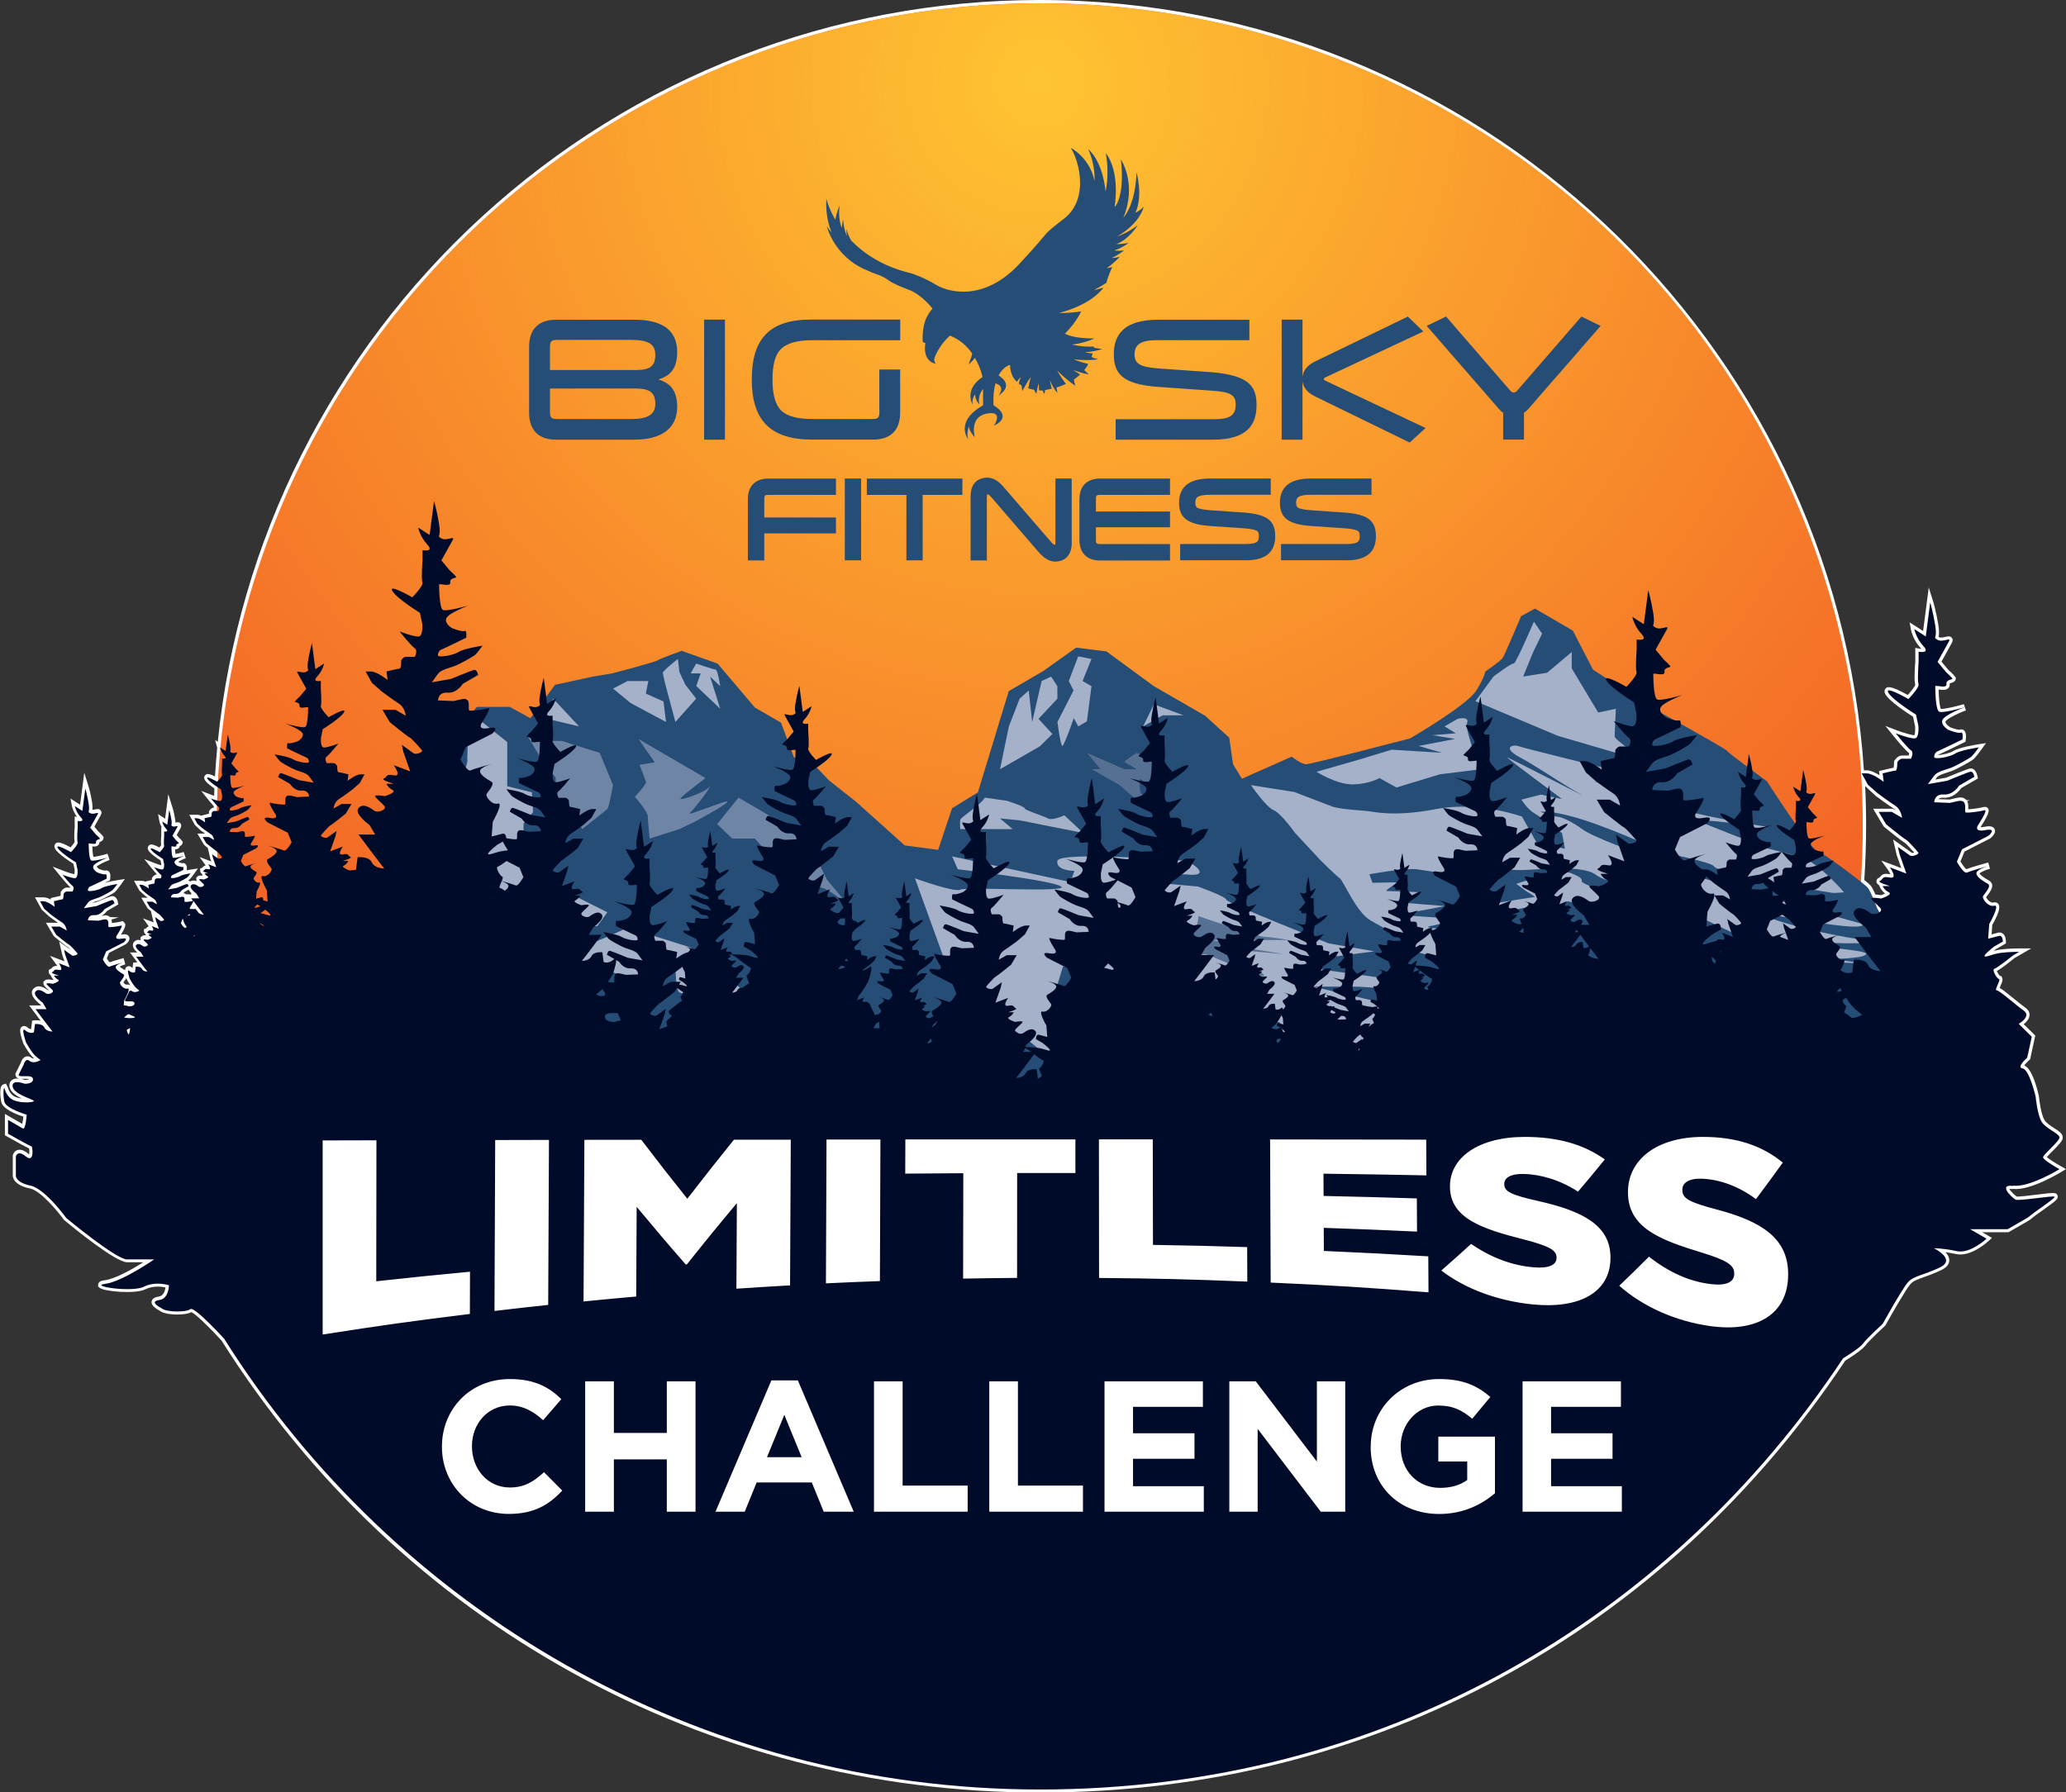
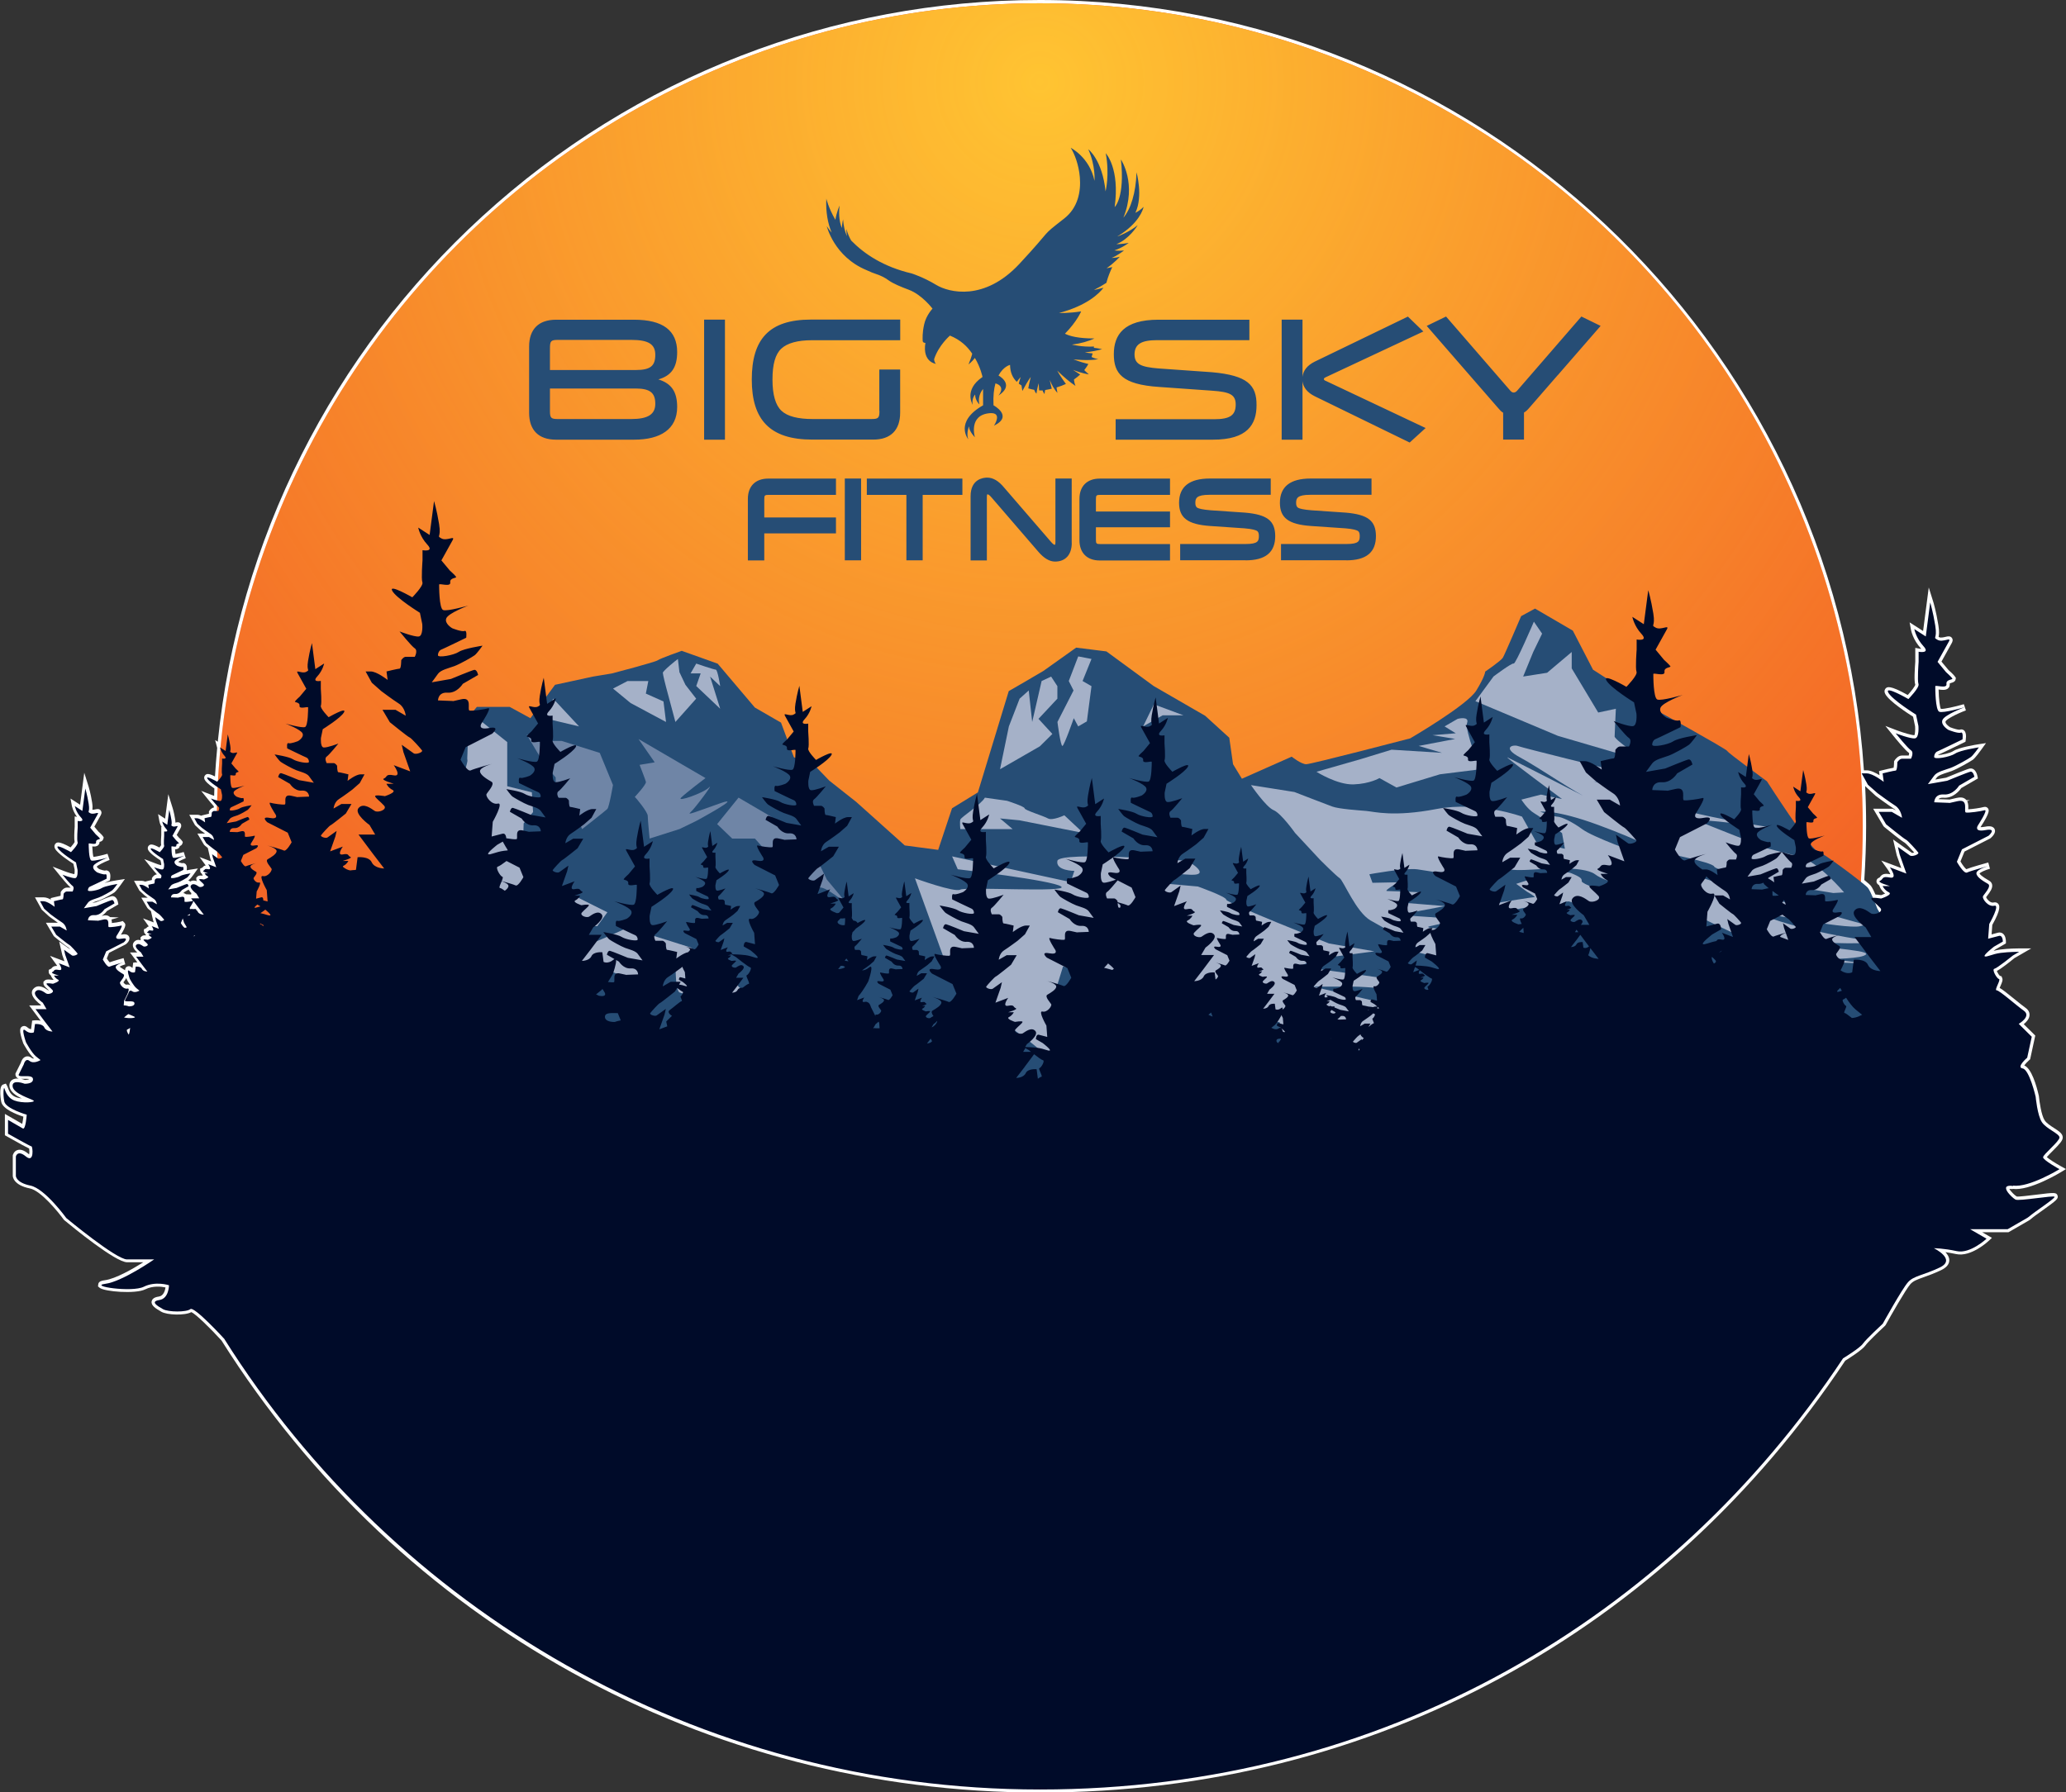
<svg xmlns="http://www.w3.org/2000/svg" id="Layer_2" viewBox="0 0 317.33 275.37">
  <rect x="0" y="0" width="317.33" height="275.37" fill="#333333" stroke="none" />
  <defs>
    <style>.cls-1{fill:#fff;}.cls-2{fill:url(#New_Gradient_Swatch_5);}.cls-3{fill:#a5b1c8;}.cls-4{fill:#6f85a6;}.cls-5{fill:#567094;}.cls-6{fill:#000b29;}.cls-7{fill:#f04c23;}.cls-8{fill:#264d75;}</style>
    <radialGradient id="New_Gradient_Swatch_5" cx="159.7" cy="12.6" fx="159.7" fy="12.6" r="219.46" gradientUnits="userSpaceOnUse">
      <stop offset="0" stop-color="#ffc432" />
      <stop offset="1" stop-color="#ffc432" stop-opacity="0" />
    </radialGradient>
  </defs>
  <g id="Mobile_Main_Slider">
    <path class="cls-1" d="m309.13,182.65c2.58.37,7.27-2.47,7.46-2.59l.73-.45-.75-.42c-.85-.47-1.83-1.09-2.19-1.42.19-.23.59-.63.88-.92,1.09-1.09,1.57-1.61,1.57-2.1,0-.58-.59-.96-1.33-1.44-.55-.35-1.17-.76-1.45-1.19-.51-.77-.81-2.92-.89-3.75-.36-1.59-1.12-4.21-2.24-4.68.15-.22.46-.56.77-.83l.13-.11.79-3.65-1.77-1.75c.4-.32.87-.82.89-1.4.01-.3-.08-.73-.6-1.1-.44-.31-1.07-.83-1.69-1.33-1.25-1.01-1.89-1.52-2.3-1.74.04-.11.1-.23.14-.33.23-.53.4-.91.23-1.24l-.09-.22-.23-.06c-.14-.09-.38-.49-.48-.75.63-.34,1.8-1.24,2.7-1.98l2.58-1.49h-1.87c-.07,0-1.61,0-2.94.18-.36.05-.68.12-.97.2.09-.08.19-.15.28-.22l1.61-.93v-.29c0-.2-.03-.89-.47-1.22-.22-.16-.49-.21-.77-.13-.28.08-.65.18-.96.26l.11-1.46c1.44-2.54,1.07-3.03.93-3.21-.08-.11-.31-.34-.76-.23-.2.05-.42-.06-.56-.15-.3-.21-.51-.52-.56-.67.04-.06.1-.14.17-.23.39-.51.87-1.14.75-1.71-.05-.23-.19-.43-.4-.56-1.29-.74-1.5-1.06-1.53-1.13.11-.19.87-.54,1.6-.74,0,0,0,0,0,0l-.26-.96h0c-.28.08-2.63.72-3.37,1.03-.2-.14-.59-.65-.9-1.19l.62-1.52,3.92-2,.1-.07c.33-.29.86-.86.6-1.39-.28-.58-1.13-.42-1.5-.35-.34.06-.55.07-.66.06,1.54-2.35,1.3-2.66,1.14-2.89-.11-.16-.35-.29-.66-.2-.52.15-1.77.32-2.36.35,0-.03,0-.05,0-.08.01-.33.03-.8-.18-1.18l.44-.13-.54-.02c-.05-.06-.1-.11-.16-.16-.32-.26-.76-.32-1.35-.18-.56.13-.89.21-1.07.25l-1.71-.06s.03-.04.05-.05c.15-.14.39-.19.7-.17,1.5.12,2.47-1.09,2.74-1.48l2.56-1.48-.07-.35c-.13-.63-.51-1.31-1.2-1.17-.44.09-2.81,1.07-3.61,1.4l-1.67.29c.07-.1.15-.2.22-.3.24-.34,1.01-.59,1.64-.79.23-.07.45-.15.66-.22.93-.35,2.88-1.47,3.26-1.74.38-.29,1.11-1.29,1.32-1.59l.69-.96-1.17.18c-.31.05-3,.47-3.85,1.04-.48.32-1.72.59-2.34.62.03-.04.06-.07.08-.08.27-.09,3.04-1.44,3.89-1.85l.24-.12.04-.26c.11-.76.01-1.26-.28-1.5-.19-.15-.43-.18-.64-.09-.18.04-.91-.15-1.48-.38-.22-.13-.82-.6-.7-.9.14-.33,1.61-1.12,3.13-1.69l-.32-.95c-1.38.4-3.06.77-3.53.72-.16-.3-.32-1.43-.35-2.98.54.08,1.14.15,1.5-.21.17-.17.25-.42.2-.7.04-.04.22-.1.3-.12.2-.06.48-.14.59-.43l.07-.31-.14-.21c-.19-.29-.85-.88-.99-1l-1.09-1.3,1.57-2.83c.07-.12.28-.5.03-.82-.25-.33-.64-.24-.99-.15-.31.07-.73.17-.97.04-.03-.02-.05-.03-.08-.04.06-.29.13-.8-.03-1.78-.35-2.19-.78-3.58-.8-3.64l-.68-2.17-.87,6.69-2.07-1.33.21,1.14c.01.06.3,1.55,1.52,2.86.02.03.05.05.07.07-.11,0-.23-.02-.34-.04l-.59-.11v2.13c-.07.9-.21,3.05,0,3.52-.03.22-.54.92-1.16,1.59-2.81-1.58-3.17-1.23-3.38-1.02-.1.1-.32.39-.06.88.59,1.1,3.44,2.95,4.26,3.47l.31,1.47c.05.58-.03,1.27-.1,1.37-.35.03-1.68-.36-2.72-.75l-1.74-.67,1.17,1.45c.31.39,1.9,2.34,2.46,2.71.03.05,0,.21-.05.39h-1.06c-.57,0-1,.57-1.11.75l-.08.13v.15c0,.3-.03.64-.06.84-.47.08-1.3.28-1.82.41l-.43.11.08.63c-.6-.37-1.36-.75-1.96-.75h-.44C281.9,52.34,226.79,0,159.7,0c-31.78,0-62.19,11.8-85.62,33.24-23.08,21.11-37.49,49.75-40.63,80.72l-.4-.26.31,1.21c-.14,1.49-.25,2.96-.34,4.38-1.03-.52-1.28-.41-1.49-.21-.15.14-.25.42-.07.74.11.21.39.57,1.47,1.32-.02.38-.03.75-.04,1.13-.15-.05-.25-.09-.25-.09l-1.74-.67,1.17,1.45s.42.52.77.91v.2c-.36.05-.6.37-.67.47l-.08.13v.15c0,.06,0,.13,0,.2-.16.03-.39.09-.72.17l-.43.11v.04c-.21-.09-.43-.16-.64-.16h-1.23l.88,1.59.86.8s.33.24.69.5h-1.18l1,1.69.12.13c.18.15.34.28.48.39l.38,1.64.15.43-1.79-.67.94,1.29c-.22.03-.37.13-.49.31l-.37.18v.18s0,0,0,0l.02.17c0,.19.1.32.24.43l.04.09s.04.1.11.2c-.53-.06-.69.03-.81.13l-.19.18v.23c0,.12.04.23.1.32-.31-.12-.69-.18-1.03.05-.09-.09-.19-.15-.31-.18.07-.04.13-.08.16-.11.19-.14.48-.54.64-.76l.69-.96-1.17.18c-.11.02-.31.05-.55.1v-.07c.1-.66-.14-.85-.22-.92-.16-.13-.37-.15-.47-.1-.08,0-.34-.08-.49-.13-.04-.02-.08-.05-.11-.09.22-.15.69-.38,1.14-.55l-.31-.95c-.49.14-1.02.26-1.26.31-.03-.16-.06-.41-.07-.72.19-.01.4-.04.57-.2.08-.08.14-.19.16-.31.12-.04.3-.13.38-.34l.08-.27-.14-.21c-.09-.14-.33-.36-.45-.46l-.35-.42.6-1.07c.18-.33.07-.56,0-.67-.22-.29-.56-.21-.72-.17-.02,0-.05.01-.08.02,0-.15,0-.33-.05-.57-.16-.98-.35-1.61-.36-1.63l-.68-2.17-.49,3.76-1.08-.7.21,1.14c0,.05.08.4.34.84h-.06s0,1.24,0,1.24c-.07.93-.05,1.35-.02,1.55-.05.08-.15.22-.27.36-1.14-.62-1.4-.5-1.62-.3-.15.14-.25.41-.08.72.27.5,1.34,1.23,1.87,1.56l.11.49c0,.08,0,.18,0,.26-.22-.05-.55-.16-.86-.28l-1.74-.67,1.17,1.45c.2.25.51.62.77.9-.37.02-.62.35-.69.45l-.08.13v.15s0,.09,0,.13c-.14.03-.34.08-.61.14l-.42.11c-.18-.07-.36-.12-.53-.12h-1.19l.83,1.5.79.73s.22.16.49.36h-.99l.94,1.59.12.13c.16.13.3.24.42.34l.34,1.46.1.28-1.65-.62.88,1.23c-.15.04-.27.12-.37.26l-.37.18v.14s-.03,0-.03,0l.04.21c0,.18.09.31.23.42l.03.07s.02.05.05.1c-.41-.03-.56.05-.66.14l-.19.17v.23c0,.08.01.14.04.21-.43-.13-.78-.04-1.04.27-.14.16-.2.37-.17.59.05.39.39.77.68,1.02h-1.13l1.14,1.52c-.13,0-.22,0-.25,0l-.39.04-.11.81s-.08-.05-.12-.08c-.37-.32-.68-.15-.77-.09-.15.1-.25.25-.25.53-.52-.3-.75-.48-.84-.56.18-.11.53-.25.86-.35,0,0,0,0,.01,0l-.26-.96h0c-.28.08-1.58.43-2.14.65-.12-.12-.29-.35-.44-.6l.35-.86,2.53-1.29.1-.07c.26-.22.66-.67.44-1.12-.24-.5-.92-.37-1.17-.32-.03,0-.05,0-.08.01.87-1.39.71-1.61.56-1.81l-.28-.29-.33.1c-.28.08-.93.17-1.34.21,0-.16,0-.35-.06-.54l1.12-.32-1.34-.05s-.05-.05-.08-.07c-.25-.21-.6-.26-1.04-.15-.07.02-.13.03-.18.04.41-.24.69-.58.82-.75l1.76-1.02-.07-.35s-.04-.21-.13-.4c-.27-.58-.73-.54-.86-.51-.29.06-1.73.65-2.39.93l-.57.1c.21-.12.53-.22.79-.3.15-.05.3-.1.44-.15.64-.24,1.93-.98,2.19-1.17.26-.2.72-.83.91-1.09l.69-.96-1.17.18c-.25.04-1.22.19-1.96.43.21-.1.41-.2.59-.29l.24-.12.04-.26c.12-.85-.16-1.07-.25-1.14-.17-.13-.4-.17-.55-.09-.13,0-.57-.11-.87-.23-.2-.12-.38-.32-.4-.37.13-.21,1.06-.69,1.98-1.04l-.32-.95c-.81.24-1.82.46-2.16.48-.08-.25-.15-.84-.18-1.61.33.04.69.04.93-.21.13-.13.19-.29.19-.48.02,0,.04-.01.06-.02.15-.04.4-.12.5-.39l.08-.28-.14-.21c-.14-.2-.54-.58-.66-.67l-.64-.77.98-1.76c.2-.35.11-.59,0-.73-.23-.31-.59-.22-.83-.17-.12.03-.34.07-.45.06.03-.22.04-.56-.04-1.1-.23-1.45-.52-2.38-.53-2.42l-.68-2.17-.64,4.92-1.47-.95.21,1.14s.17.86.79,1.67l-.36-.07v1.59c-.06.83-.11,1.88-.01,2.34-.07.16-.32.49-.62.83-1.86-1.03-2.12-.77-2.31-.58-.08.07-.3.35-.07.79.4.74,2.15,1.89,2.81,2.31l.19.88c.02.25,0,.55-.04.71-.3-.04-.98-.24-1.59-.48l-1.74-.67,1.17,1.45c.28.34,1.17,1.43,1.59,1.77h-.57c-.46,0-.79.43-.88.57l-.08.13v.15c0,.14,0,.29-.02.41-.21.04-.54.12-1.09.25l-.43.11.03.22c-.35-.19-.74-.34-1.08-.34h-1.36l1.04,1.89,1.11,1.02s.76.57,1.37.99h-1.84l1.19,2.02.12.13c1.91,1.55,2.07,1.62,2.08,1.6.07.05.21.19.38.37-.32-.23-.66-.46-.66-.46l-1.07-.76.48,2.08.33.94-2.22-.83.97,1.34c.04.06.09.13.13.2-.41-.02-.68.1-.91.41l-.39.2v.35c.02.21.13.36.31.48l.07.16s.12.27.36.51c-.03.01-.07.03-.1.04-.95-.15-1.14,0-1.25.1l-.2.19v.23c0,.32.24.54.6.87.07.06.14.13.22.2-.04,0-.07.01-.09.01l-.09-.06c-.4-.27-1.46-1.01-2.21-.14-.17.19-.24.44-.2.7.09.7.95,1.41,1.32,1.69l.08.13h-1.82l1.76,2.35c-.42-.1-.82-.06-.9-.06l-.4.04-.17,1.32c-.13-.01-.32-.07-.55-.27-.41-.35-.73-.2-.85-.12-.23.16-.57.39.2,2.57.09.17.93,1.71,1.67,2.33-.14,0-.27,0-.37-.09-.41-.32-.76-.27-.93-.2-.48.17-.68.72-.74.94l-.83,1.66v.12c0,.18.07.34.19.47.09.09.19.14.31.18-.38-.03-.77.01-1.05.23-.16.12-.42.41-.37.95.08.84.99,1.44,1.89,1.87-.33-.04-.66-.1-.93-.21-.8-.31-1.05-1.03-1.19-1.42-.04-.1-.07-.18-.09-.23l-.23-.42-.42.14c-.77.27-.3,2.64-.29,2.67.24,1.12,2.32,1.92,3.4,2.27-.05.43-.11.84-.18,1.11l-2.66-1.53v3.28l.25.14c2.17,1.23,3.07,1.71,3.48,1.9.04.25.05.68-.01.89-.04-.02-.09-.06-.15-.11-.64-.53-1.18-.7-1.66-.54-.55.19-.69.76-.7.82v3.09c-.01.15.06,1.46,2.63,1.98,1.68.34,4.32,3.58,5.2,4.79l.09.09c1.3,1.08,7.87,6.46,9.64,6.46h2.49c-1.61,1.02-4.26,2.54-5.9,2.76-.45.06-.9.15-1.01.55l-.05.4.25.21c.72.6,5.51.99,7.01.24,1.17-.58,2.48-.43,3.11-.29-.07.49-.3,1.29-1.02,1.4-.27.04-1,.15-1.11.74-.12.66.69,1.13,1.48,1.59.9.52,3.63.61,4.62.06.67.29,2.87,2.43,4.63,4.36h0c27.39,43.49,74.37,69.45,125.7,69.45s96.06-24.8,123.7-66.35c.58-.36,2.64-1.66,3.12-2.36.32-.47,1.96-2.04,2.98-2.99l.1-.12c.81-1.47,3.09-5.47,3.8-6.28.45-.51,1.06-.72,2.06-1.08.71-.25,1.58-.56,2.67-1.08.83-.4,1.25-.91,1.25-1.52,0-.46-.25-.88-.59-1.24.48.07,1.03.16,1.63.29,2.28.51,4.91-1.93,5.02-2.03l.49-.46-1.49-.86h4.03l3.14-1.81c.14-.09.27-.18.35-.26.29-.26.99-.76,1.67-1.24,2.27-1.62,2.54-1.85,2.38-2.33-.17-.51-.52-.47-3.19-.14-1.11.14-2.8.34-3.07.29-.28-.14-.96-.81-1.14-1.17.09,0,.25,0,.49.03Zm-22.67-61.9l1.65,1.53c.07.05,1.77,1.32,2.73,1.93.13.08.25.19.34.3l-.46-.26h-3.01l1.58,2.67.12.13c2.85,2.32,3.11,2.4,3.14,2.41.2.13,1.02,1.01,1.46,1.51-.14.05-.29.08-.33.07-.35-.26-1.84-1.31-1.84-1.31l-1.07-.76.57,2.46.69,1.94-3.08-1.16.97,1.34c.18.25.35.56.44.77-.94-.18-1.29,0-1.59.4-.06.09-.08.11-.15.13-.39.16-.41.48-.4.58,0,.23.14.41.4.57l.14.32c.03.07.25.55.79.96-.17.08-.39.17-.61.25-.19-.03-.55-.08-.88-.1-.46-1.05-.67-1.3-.75-1.39-.08-.1-.26-.28-.96-.84.18-2.84.28-5.63.28-8.31,0-2.07-.05-4.12-.15-6.16ZM29.63,137.42h-.02s-.04-.05-.04-.05c.02.02.04.04.06.05Zm-25.91,28.33c.22,0,.59-.01.77.03-.1.07-.38.13-.66.14-.14-.05-.35-.12-.58-.17.15,0,.3,0,.47,0Zm25.67-28.54l-.03.21-.79-.03s0,0-.01-.01c-.11-.09-.24-.14-.38-.17.05-.05.09-.1.12-.15l.67-.38c.11.2.27.38.43.54Zm-9.99,13.04c.03.08.06.17.09.26.04.07.27.5.56.91-.11-.11-.26-.16-.42-.16-.06,0-.12,0-.18.02-.15.04-.4-.19-.5-.36.02-.02.03-.04.05-.06.14-.19.3-.39.41-.61Z" />
    <circle class="cls-7" cx="159.7" cy="126.91" r="126.41" />
    <circle class="cls-2" cx="159.7" cy="126.91" r="126.41" />
    <g id="Big_Sky_logo_group_">
      <path class="cls-8" d="m171.63,36.33s1.74-.61,3.12-1.74c0,0,0,0,0,0,0,0,0,0,0,0-.08.14-1.34,2.17-3.28,2.92,0,0,.66.03,1.89-.19,0,0,0,0,0,0,0,0,0,0,0,0-.05.04-1,.77-2.2,1.15,0,0,.57.1,1.48.02,0,0-1.1.85-1.91,1.14,0,0,.66,0,1.26-.18,0,0-.78.9-2.03,1.77l.88-.19c-.16.33-.32.7-.48,1.11-.15.39-.29.81-.41,1.26,0,.02-.01.04-.02.06-.56.36-1.19.73-1.91,1.09,0,0,.59-.1,1.47-.34-.64.85-2.5,2.73-6.83,3.88,0,0,1.49.05,3.4-.25,0,0-.65,1.57-2.49,3.43.75.38,2.09.73,4.5.73,0,0,0,0,0,.02-.89.4-2.02.75-3.43.92,0,0,1.52.4,3.4.3,0,.07-.02.13-.03.2.56.05,1.01.15,1.27.21-.77.21-1.65.38-2.65.5,0,0,.46.08,1.2.15-.05.18-.11.36-.17.55h0c.44.23,1.03.34,1.03.34-1.59.28-3.81.02-3.81.02,0,0,.92.38,2.29.72-.18.31-.38.63-.63.93.21.24.55.5.7.66-1.04-.16-2.14-.57-2.42-.7,0,0,.41.3,1.09.72-.28.26-.6.52-.95.76.01.25.11.71.23.99-.83-.55-1.84-1.4-2.81-2.36,0,0,.48.9,1.34,2.06-.44.2-.91.38-1.44.54.03.32.14.83.14.83-.5-.51-.91-1.31-1.18-1.98,0,0,.09.53.31,1.34-.32.08-.66.14-1.01.2-.09.32-.1.63-.1.63-.15-.2-.25-.39-.31-.57-.02,0-.25.02-.53,0-.03-.35-.05-.72-.06-1.11,0,0-.25.84-.35,1.62-.17-.2-.23-.32-.34-.6-.28-.05-.59-.12-.91-.22.09-.54.22-1.12.38-1.74,0,0-.3.3-1.29,2.14l-.13-.85c-.14-.08-.28-.18-.42-.28.07-.32.17-.66.3-1.01,0,0-.27.27-.6.74-.6-.58-1.03-1.41-1.04-2.61,0,0-1.02.23-1.77,1.63.59.35,2.29,1.59-.02,3.09,0,0,1.24-1.38-.45-1.88-.24.85-.37,1.95-.3,3.37,0,0,3.11,1.66.07,3.13,0,0,1.41-2.08-.64-1.92-3.33.27-2.29,3.7-2.29,3.7,0,0-.88-.87-.91-1.68,0,0-.44,1.05-.11,1.99,0,0-2.2-2.67,2.28-5.22v-2.5s-.92.97-.56,2.36c0,0-.67-.59-.66-1.52,0,0-.58.62-.37,1.58,0,0-1.45-2.27,1.5-4.27,0,0-.26-1.39-1.17-2.93-.4.55-.98,1-.98,1,.2-.48.48-1.22.57-1.65-.76-1.13-1.79-2.11-3.42-2.78,0,0-1.74,1.48-2.43,3.62,0,0,0,.46.28.72,0,0-2.11-.23-1.62-3.22,0,0-.42.03-.42-.34s-.08-1.12.23-2.51c.3-1.38,1.28-2.41,1.28-2.41,0,0-1.61-2.14-3.64-2.9-1.17-.44-2.39-.93-3.12-1.46-.56-.41-1.19-.72-1.85-.94-.42-.14-.95-.34-1.53-.62h0c-4.99-2.07-6.1-6.75-6.1-6.75.25.38.5.71.75.99-.59-1.42-.92-3.14-.82-5.22,0,0,.32,1.4,1.39,3.25.21-1.23.64-2.18.64-2.18-.18,1.63.07,2.75.35,3.44.06-.78.19-1.32.19-1.32.08,1.06.3,1.88.56,2.5,0,0,.02.02.03.03-.08-.62-.07-1.06-.07-1.06.21.78.48,1.36.74,1.79,1.98,2.03,4.93,4.02,9.27,5.04,0,0,1.78.55,3.76,1.75,1.98,1.2,7.41,2.56,12.79-3.21,5.37-5.77,3.06-3.99,6.88-6.97,2.1-1.63,2.6-4.11,2.41-6.36,0,0,0,0,0,0-.16-1.86-.79-3.56-1.4-4.51h0s0,0,0,0c0,0,2.91,1.46,3.65,5.07,0,0,.2-2.26-.95-4.84h0s2.15,1.59,2.65,6.46c0,0,.65-2.56.03-5.86,0,0,0,0,0,0,.02.03,2.19,2.32,1.37,8.28,0,0,1.6-1.48.96-7.32,0,0,0,0,0,0,.03.06,2.5,3.72.38,8.95,1.13-1.35,1.91-3.75,2.02-6.98,0,0,0,0,0,0,0,.04,1.04,3.66-.18,6.23.94-.5,1.25-.92,1.25-.92,0,.02,0,.03,0,.05-.08.35-.67,2.47-3.96,4.46Zm-70.54,21.95c2.07.63,2.92,1.93,2.92,4.25,0,3.42-2.59,5.02-6.59,5.02h-12.02c-2.67,0-4.13-1.46-4.13-4.13v-10.17c0-2.67,1.46-4.13,4.13-4.13h12.02c4.38,0,6.59,1.65,6.59,4.96,0,2.32-.85,3.64-2.92,4.22Zm-.44,3.75c0-1.65-.77-2.34-3-2.34h-13.18v3.45c0,1.08.17,1.24,1.24,1.24h11.25c2.56,0,3.69-.72,3.69-2.34Zm0-7.52c0-1.63-1.05-2.29-3.69-2.29h-11.25c-1.08,0-1.24.17-1.24,1.27v3.36h13.18c2.29,0,3-.66,3-2.34Zm7.5,13.04h3.2v-18.44h-3.2v18.44Zm26.93-4.41c0,1.08-.17,1.24-1.24,1.24h-8.99c-2.29,0-3.91-.41-4.82-1.27-.91-.85-1.38-2.45-1.38-4.8s.44-3.89,1.35-4.74c.91-.85,2.48-1.3,4.74-1.3h13.53v-3.17h-13.73c-6.42,0-9.07,3.03-9.07,9.21s2.78,9.23,9.29,9.23h9.37c2.67,0,4.13-1.46,4.13-4.13v-6.64h-3.2v6.37Zm51.11-5.95l-8.21-.58c-2.76-.22-3.69-.66-3.72-2.12,0-1.63,1.05-2.23,3.5-2.23h14.14v-3.14h-13.98c-5.32,0-6.84,2.34-6.84,5.29s1.24,4.66,6.95,5.04l8.21.58c2.67.19,3.56.61,3.56,2.12,0,1.63-.85,2.26-3.31,2.26h-15.13v3.14h14.97c5.27,0,6.67-2.34,6.67-5.29.03-3.11-1.41-4.58-6.81-5.07Zm17.43,1.32l15.35,7.25-2.45,2.23-14.58-7.11c-1.14-.57-1.77-1.35-1.88-2.32h0v8.99h-3.2v-18.44h3.2v8.79h0c.11-.99.74-1.77,1.88-2.34l14.31-6.92,2.37,2.29-15,7.03c-.19.08-.28.19-.28.28s.08.19.28.28Zm35.62-.85l-4.33,4.98c-.3.36-.58.61-.83.74v4.16h-3.2v-4.13c-.25-.14-.5-.39-.77-.72l-7.46-8.58h0l-3.51-4.04,2.97-1.44,3.31,3.82h0l6.55,7.56c.17.19.33.3.52.3s.39-.11.55-.3l8.15-9.41,1.71-1.97,2.95,1.44-6.59,7.58Zm-74.63,25.76v-9.9h-2.5v9.81c0,.26-.05.33-.04.34,0,0-.04.02-.13.02,0,0-.18-.03-.59-.53l-7.12-8.25c-.85-1.03-1.7-1.53-2.6-1.53-.6,0-2.55.21-2.55,2.86v9.86h2.5v-9.78c0-.25.04-.33.03-.34.01,0,.05-.02.15-.02,0,0,.18.03.59.53l7.12,8.26c.86,1.01,1.73,1.53,2.58,1.53,1.61,0,2.57-1.07,2.57-2.86Zm42.17,2.67c3.07,0,4.56-1.22,4.56-3.74-.02-2.35-1.23-3.29-4.62-3.59l-5.27-.36c-1.28-.1-1.82-.26-2.03-.37-.09-.05-.34-.18-.34-.76,0-.71.16-1.25,2.16-1.25h9.42v-2.5h-9.36c-3.13,0-4.71,1.26-4.71,3.73,0,2.32,1.33,3.32,4.76,3.56l5.28.36c1.27.1,1.75.29,1.92.39.07.04.3.18.3.77,0,.77-.1,1.25-2.02,1.25h-10.07v2.5h10.03Zm-15.47,0c3.07,0,4.56-1.22,4.56-3.74-.02-2.35-1.23-3.29-4.62-3.59l-5.27-.36c-1.28-.1-1.82-.26-2.04-.37-.09-.05-.34-.18-.34-.76,0-.71.16-1.25,2.16-1.25h9.42v-2.5h-9.37c-3.13,0-4.71,1.26-4.71,3.73,0,2.32,1.33,3.32,4.76,3.56l5.28.36c1.27.1,1.75.29,1.92.39.07.04.3.18.3.77,0,.77-.1,1.25-2.02,1.25h-10.07v2.5h10.03Zm-11.6,0v-2.5h-10.7c-.61,0-.68-.07-.68-.68v-1.9h11.38v-2.42h-11.38v-1.88c0-.61.07-.68.68-.68h10.7v-2.5h-10.79c-1.95,0-3.12,1.16-3.12,3.12v6.34c0,1.95,1.16,3.12,3.12,3.12h10.79Zm-37.99,0v-10.06h6.1v-2.5h-14.68v2.5h6.08v10.06h2.5Zm-9.46,0v-12.57h-2.5v12.57h2.5Zm-14.87,0v-4.14h11.01v-2.45h-11.01v-2.79c0-.61.07-.68.68-.68h10.33v-2.5h-10.41c-1.95,0-3.12,1.16-3.12,3.12v9.45h2.52Z" />
    </g>
    <g id="Mountains_group_">
      <path class="cls-8" d="m49.53,162.91c-.19-.29,6.49-16.36,6.78-16.36s3.87-4.65,3.87-4.65l2.71-3.97s5.13-14.52,5.23-14.81,1.45-9.87,1.74-10.36,3.39-4.16,3.39-4.16h5.03l3.19,1.74,3.78-5.13,5.81-1.26,2.9-.48s6.68-1.74,7.07-2.03,3.68-1.45,3.68-1.45l5.52,1.97,5.71,6.74,4.02,2.32,1.98,5.32,3.19,1.26,2.23,2.32,4.16,3.29,7.45,6.68,5.13.68,2.13-6.39,3.97-2.44,4.74-15.56s5.03-2.9,5.32-3.1,5.03-3.58,5.03-3.58l4.65.58,7.26,5.32,7.91,4.57,3.7,3.37.58,4.07,1.36,2.23,7.65-3.39s1.45,1.16,2.23,1.16,15.97-3.97,15.97-3.97c0,0,8.81-5.13,10.16-7.36,1.36-2.23,1.36-2.9,1.36-2.9,0,0,2.42-1.65,2.71-2.13.29-.48,2.81-6.39,2.81-6.39l2.13-1.16,5.81,3.39,3.1,6,9.49,6.1s11.04,6.1,11.13,6.39,6.09,4.65,6.09,4.65c0,0,6.59,10.26,7.66,10.65,1.06.39,7.36,5.13,7.84,5.71s1.45,3.19,1.45,3.19l2.61,4.65-6.1,16.17-7.36,1.26s-11.42-6.1-12.1-5.71c-.68.39-2.9,7.65-3.19,7.94-.29.29-8.81-6.76-9.59-5.08-.77,1.69-.77,4.42-.77,5.08s-6.2-1.94-6.2-1.94l-2.61-6.78s-2.81.1-3,.68-1.26,7.45-1.26,7.45c0,0-5.61-1.84-6-2.71-.39-.87-1.65-7.45-1.65-7.45,0,0-6.78,8.62-7.16,8.62s-2.23-4.45-2.42-4.07c-.19.39-9.49,16.65-9.49,16.65,0,0,2.13,9.49,1.06,9.29-1.06-.19-9.1-6.49-9.1-6.49,0,0-16.46-19.26-17.04-19.36-.58-.1-8.62-3.49-8.62-3.49,0,0-2.42,5.71-2.42,6s2.9,6.68,2.71,7.07-3.19,3-3.19,3l-1.84,7.07s1.16,3.78.48,3.1-38.92-19.26-38.92-19.26c0,0-1.55-1.45-3.97-1.26s-3.29,5.32-3.29,5.32l-5.71,2.52s5.91,12.59,4.84,16.46c-1.06,3.87-3-12.59-9.49-17.33-6.49-4.74-14.33-2.13-14.33-2.13,0,0-3.87,7.74.1,11.04,3.97,3.29-22.65-18.97-26.43-20.33-3.78-1.36-7.94-2.03-7.94-2.03l-3.58-2.23-4.36,2.81-8.62,8.13-2.9.68Z" />
      <path class="cls-3" d="m74.03,110.92s-2.32.29-2.23,2.42c.1,2.13-.1,3.1,0,3.49s-3.09,10.55-3.09,10.55l-1.55,4.36v3.58l4.65,3.19.97,1.84s3.19,4.94,3.97,4.65c.77-.29,4.45-5.81,4.45-5.81l-.58-2.81,3-3.19v-2.52l-3.29-.68.1-3.49,1.45-1.74-.19-3.03-3.78-.94v-6.78l-3.87-3.1Z" />
      <polygon class="cls-3" points="84.97 107.34 83.61 110.34 88.94 111.6 84.97 107.34" />
      <polygon class="cls-3" points="96.39 104.63 94.16 105.79 96.87 108.02 102.3 110.92 101.91 107.77 99.2 106.56 99.58 104.63 96.39 104.63" />
      <path class="cls-3" d="m104.13,101.24c-.29.19-2.32,1.84-2.32,2.13s.48,2.13.48,2.13l1.45,5.42,3.19-3.58-1.65-2.13-.92-1.94-.24-2.03Z" />
      <path class="cls-3" d="m106.94,101.95l-.87,1.51h1.55l-.68,1.94,3.68,3.49-1.55-4.94,1.55,1.47s-.39-2.54-.68-2.54-3-.93-3-.93Z" />
      <polygon class="cls-3" points="85.35 136.19 83.22 139.19 85.35 140.25 86.27 142.29 91.74 142.29 93.29 140.16 85.35 136.19" />
      <path class="cls-3" d="m96.31,142.51c-1.08.65-5.63,2.5-5.63,2.5l-2.9,2.02,7.36,2.71s-1.94,2.81-.97,2.52c.97-.29,7.94.62,7.65.02-.29-.6-.77-3.8-.77-3.8l2.75-1.59s-.23,5.24.59,5.59c.82.35,2.57.35,2.57.35l-.87-2.81,2.28-2.71-2.28-1.74-9.77-3.07Z" />
      <polygon class="cls-3" points="110.62 148.48 108.88 150.32 108.88 152.84 114.59 152.84 110.62 148.48" />
-       <path class="cls-3" d="m86.27,145.01s-3.63.96-4.11.86,1.06-3.36,1.06-3.36c0,0-8.91,7.04-9.39,8.15-.48,1.11,7.36-2.99,7.36-2.99l.29.81-4.94,3.29s-5.13.97-5.71-.68c-.58-1.65-1.55-2.61-1.55-2.61,0,0-1.74-2.32,0-4.26s-.39-2.61-.39-2.61l-1.74-.58h-2.61l.77-3.19h2.23s3.78,4.07,4.07,4.07,3.29,4.45,3.29,4.45c0,0,1.45.48,2.03,0,.58-.48,4.07-4.65,4.07-4.65l2.61-1.51,1.65,2.86,1.02,1.95Z" />
      <polygon class="cls-3" points="156.61 107.34 154.96 111.6 153.6 118.18 157.48 115.95 159.72 114.66 161.64 112.76 159.51 110.44 162.41 107.34 162.41 105.42 161.45 103.95 159.99 104.63 158.54 110.92 158.01 106.08 156.61 107.34" />
      <path class="cls-3" d="m165.61,100.85l-1.45,3.78.73,1.45-2.47,4.84s.48,3.78.77,3.68,1.74-4.26,1.74-4.26l.68,1.26,1.33-.77.71-5.41-1.37-.79,1.37-3.39-2.03-.39Z" />
      <polygon class="cls-3" points="177.23 108.21 175.58 111.6 178.58 109.9 181.78 109.9 177.23 108.21" />
      <path class="cls-3" d="m202.2,118.57s3.19,2.03,5.71,1.94,3.97-.97,3.97-.97l2.61,1.45,6.68-2.03,6.2-.77s-2.42-6-2.03-7.12c.39-1.11-1.45-.63-1.45-.63,0,0-2.02,1.16-2.01,1.16s1.72,1.06,1.72,1.06l-3.58.29,3.49.58-5.61,1.07,3.58,1.06-7.74-.48-4.74,1.45-6.78,1.94Z" />
      <path class="cls-3" d="m226.63,107.73l12.65,5.32,8.91,2.61,3.68.68-2.32-1.74s-1.55-1.16-1.55-1.45.19-4.26.19-4.26l-2.71.58-4.07-6.78v-2.52l-3.78,3.19-3.68.58,1.55-3.78,1.36-2.81-1.26-1.84s-2.81,6.56-3.1,6.43-3.1,1.99-3.1,1.99l-2.77,3.78Z" />
      <path class="cls-3" d="m140.53,134.93l6.2,17.13s12.2,8.04,13.26,9.59c1.06,1.55,3.1,7.45,3.1,7.45l-3.02,1.74,10.57,5.03s-2.03-2.9,0-4.26c2.03-1.36,4.94-4.45,4.94-4.45,0,0-1.26-6.58-.97-7.55.29-.97.97-2.71.97-2.71l-13.17-5.61.87-2.81s6.49,1.74,9.2,2.18c2.71.44,7.55.44,7.55.44l2.52.96,14.04,5.04v2.23l1.04.6s1.19,2.59,1.38,2.89,1.29.92,1.29.92l1.13-2.95s-3.1-.97-2.13-.97,9.49,1.65,10.94,1.74,3.29-1.94,3.29-1.94l2.42-1.55,5.61-1.84-19.85-4.65h6.29c1.36,0,7.45.48,7.45.48l-.19-1.4-15.68-2.18,2.61-1.16,8.91-1.16-6.97-1.21s-15.78-6.24-15.78-6.72-4.36-2.03-4.36-2.03l-7.65-.68s1.45-1.55,5.91-1.16.14-2.1.14-2.1c0,0-19.69-1.54-19.98,0-.29,1.54,2.61,1.54,2.61,1.54l-.58,1.72-18.2-3.95.87,1.98s14.52,1.68,15.88,2.65c1.36.97-14.62,0-15.49.48s-6.97-1.74-6.97-1.74Z" />
-       <path class="cls-5" d="m168.61,139.24c.68.15,7.55,1.89,7.55,1.89l-.58-1.55s6.58,3.39,7.45,3.49c.87.1,1.06-2.32,1.06-2.32,0,0,9.2,3.19,10.16,3.19s3.68.48,3.68.48h-11.71s6.1,1.36,6.58,1.45,4.45.72,4.45.72l-9-.81s1.08,2.3,1.84,1.9c.76-.4,5.42,2.65,3.68,2.26s-8.23-3.31-8.62-3.35-2.23.72-2.71,0c-.48-.72-6.87-2.94-6.87-2.94l-8.64-.58s2.06-.97,2.45-.77,7.65.68,9.29,1.26-4.36-1.94-5.42-1.94-4.65-2.37-4.65-2.37Z" />
      <path class="cls-3" d="m192.13,120.6s2.32,3.39,3.49,3.87c1.16.48,3.29,3.49,3.29,3.49l3.87,4.16s2.42,2.42,3,2.81c.58.39,2.52,5.23,4.74,6.49,2.23,1.26,3.58,2.03,4.26,2.32.68.29,3.1,2.03,3.1,2.03l-.69.4,7.4,1.83,3.84-1.41s3.97-1.89,6.39-1.98-2.42-.78-5.91,0-4.84,0-4.84,0c0,0,1.84-2.45,1.26-2.09s-7.36.16-5.71-.22c1.65-.39,4.97-1.06,4.97-1.06l-9.81-.68,7.16-1.35-7.16-.58,3.29-1.55s-4.45-.19-5.03-.19,1.74-1.34,1.74-1.34l-3.97.08-.48-1.31s5.42-1.01,7.36-.76c1.94.25,7.55,1.3,7.84,1.3s5.52-1.55,6.39-1.3,4.16,0,4.16,0c0,0,7.07-.64,8.91.76s6.1,1.89,6.1,1.89l3.78,1.65s18.01,8.97,20.81,9.47c2.81.5,10.94.69,10.94.69l-5.61-.69s5.13,0,5.61-.72c.48-.72-8.62-1.02-10.36-1.98,0,0,10.84.67,11.42,0,0,0-11.91-1.54-18.3-4.64,0,0,13.94,2.81,16.26,2.32,2.32-.48,0-.48,0-.48,0,0-24.49-6.78-27.78-8.13-3.29-1.36-5.61-2.61-6-2.61s-7.26-2.52-8.81-3.68c-1.55-1.16-3.26-1.93-3.81-1.93s-2.68-.77-2.68-.77c0,0,2.32-.39,8.91,2.03,6.58,2.42,9.61,4.17,9.61,4.17,0,0,7.92,1.53,8.21,2.22.29.7,9.97,2.71,9.97,2.71l8.33,1.36,1.65-.1s-4.07-4.8-6.87-5.5c-2.81-.7-4.95-1.28-4.95-1.28,0,0-9.77-3.78-10.45-4.16s6.2.29,7.65.77,2.8.1,2.8.1c0,0-5.7-.87-10.35-1.94-4.65-1.06-9.2-2.23-9.2-2.23,0,0-5.61-2.71-7.65-2.9-2.03-.19,6.68.77,6.97,1.06.29.29.29-1.09.29-1.09l-4.16-1.72s-13.36-3.29-14.13-3.58-2.61.19.29,1.74c2.9,1.55,8.42,5.42,11.04,6.58,0,0-12.29-6.29-12.97-6.58s8.37,6.39,8.37,6.39l-3.24-.68-3,.77s.87,1.45,2.03,2.13,4.21,3.01,4.21,3.01l.44,2.41-4.36-.97-2.23-3.97s-6.58-2.42-13.17-1.16c-6.58,1.26-9.58.39-10.75.29s-4.16-.29-5.23-.68c-1.06-.39-5.81-2.23-5.81-2.23l-6.68-1.06Z" />
      <path class="cls-4" d="m80.9,112.86l2.71,4.55,1.74,2.03v2.71l2.9,2.52,1.16,2.71s3.58-2.8,3.87-3.09c.29-.29.87-3.68.87-3.68l-2.03-4.94-5.86-1.84h-2.08l-3.29-.97Z" />
      <path class="cls-4" d="m97.49,122.43c.18.11,2,2.33,2,2.91s.29,3.49.29,3.49l4.6-1.46,2.57-1.25s7.55-4.07,3.68-2.71c-3.87,1.36-5.23,1.94-4.55,1.36.68-.58,3.68-4.65,2.81-3.78-.87.87-5.06,2.32-4.27,1.55.79-.77,3.74-3,3.74-3l-10.29-6,2.49,3.58-2.32.39s.87,2.22.97,2.61-1.71,2.32-1.71,2.32Z" />
      <path class="cls-4" d="m113.43,122.54l6.29,3.68s2.42,2.23,3.49,2.61c1.06.39,3.78,6.29,3.78,6.29l3.39,4.07s-3.8-3.42-4.8-2.77c-1,.64-3.62,1.71-4.1.84-.48-.87-2.52-5.03-2.52-5.03l-3-3.39h-3.49l-2.32-2.23,3.29-4.07Z" />
      <path class="cls-4" d="m80.9,156.13s10.75,7.45,12.39,8.62c1.65,1.16,3.84,2.9,4.19,3.29s1.61,1.26,1.81.58,3.29-5.32,3-5.52-6.1-2.32-5.81-2.23-1.04.87-1.04.87l-14.54-5.61Z" />
      <path class="cls-3" d="m151.28,122.54c-.58,1.06-3.68,3-3.78,3.39s0,1.45,0,1.45h8.04l-1.94-1.64,3,.29,9.78,1.94-2.9-2.71s-1.84.87-2.52.48c-.68-.39-3.58-1.26-3.58-1.55s-2.71-1.16-2.71-1.16l-3.39-.48Z" />
-       <path class="cls-5" d="m166.94,115.66l5.74,2.52h1.94s-1.7-.98-1.9-1.1,1.9-1.42,1.9-1.42c0,0,.06.03,2.19,1.26,2.13,1.23,2.85,1.26,2.85,1.26,0,0-.58,1.25-.97,1.93-.39.68-.77,1.89-1.06,1.62s-2.52-2.11-2.52-2.11c0,0-.19,1.4.1,2.11s1.26.8,1.26.8h-2.32l-2.23-1.94-4.26-2.42h1.36l-2.06-2.52Z" />
      <path class="cls-3" d="m225.63,139.96l5.03-1.36s4.74-.77,5.03-.77-1.16-.84-1.16-.84l-1.65-1.2s6.78-2.32,8.42-1.65,1.65.87,1.65,1.26,3.49,1.58,3.49,1.58l2.13.45,3.78.39s-6.58,2.42-6,2.13,1.94.02,1.94.02l4.45.94,1.16,1.58-5.32-.8,2.9.8s-2.61,2.1-3.19,1.03c-.58-1.06-6.39-5.13-7.45-5.03s-1.16.58-.92,1.06-.15,2.03-.15,2.03c0,0-2.9-2.42-3.58-2.42-.68,0-7.55,1.35-7.55,1.35l-3-.58Z" />
    </g>
    <path id="Forest" class="cls-6" d="m309.2,182.15c2.44.35,7.13-2.52,7.13-2.52,0,0-2.52-1.39-2.52-1.83s2.52-2.44,2.52-3.04-2-1.3-2.7-2.35c-.7-1.04-.96-3.91-.96-3.91,0,0-.96-4.17-2-4.35-1.04-.17.7-1.65.7-1.65l.7-3.22-2-1.98s2-1.15.78-2.02c-1.22-.87-3.74-3.13-4.17-3.13s.7-1.65.35-1.74c-.35-.09-1.13-1.48-.7-1.57.43-.09,2.86-2.05,2.86-2.05l.96-.56s-1.57,0-2.87.17c-1.3.17-2.17.7-2.44.52-.26-.17,1.43-1.48,1.43-1.48l1.36-.78s0-1.04-.61-.87-1.65.43-1.65.43l.17-2.26s1.74-3.04.78-2.81c-.96.24-1.91-1.11-1.74-1.45.17-.35,1.38-1.56.76-1.91-.61-.35-1.81-1.04-1.77-1.65.04-.61,1.96-1.13,1.96-1.13,0,0-2.87.78-3.39,1.04-.52.26-1.57-1.65-1.57-1.65l.78-1.91,4.09-2.09s1.39-1.22-.47-.87c-1.87.35-1.18-.7-1.18-.7,0,0,1.65-2.52,1.04-2.35-.61.17-2.44.43-2.87.35-.43-.09.52-2.17-1.3-1.74-1.83.43-1.22.26-1.22.26l-2.35-.09s0-1.3,1.47-1.2c1.47.11,2.35-1.36,2.35-1.36l2.35-1.36s-.17-.87-.61-.78c-.43.09-3.57,1.39-3.57,1.39l-2.96.52s.52-.7.96-1.3c.43-.61,1.65-.87,2.52-1.19.87-.32,2.78-1.41,3.13-1.68.35-.26,1.22-1.48,1.22-1.48,0,0-2.87.43-3.65.96-.78.52-3.22.96-3.22.52s.26-.78.52-.87c.26-.09,3.83-1.83,3.83-1.83,0,0,.17-1.22-.26-1.04-.43.17-1.9-.42-1.9-.42,0,0-1.23-.71-.92-1.52.32-.81,3.42-1.97,3.42-1.97,0,0-3.31.96-3.91.7-.61-.26-.61-3.65-.61-3.91s1.83.43,1.72-.34c-.11-.78,1.07-.62.89-.88s-.96-.96-.96-.96l-1.3-1.57s1.3-2.35,1.74-3.13c.43-.78-.93.21-1.74-.26-.81-.47,0,0-.35-2.17-.35-2.17-.78-3.57-.78-3.57l-.68,5.22-1.76-1.13s.26,1.39,1.39,2.61c1.13,1.22-.73.87-.73.87v1.57s-.22,2.87-.02,3.39c.21.52-1.55,2.31-1.55,2.31,0,0-3.7-2.14-3.09-1,.61,1.13,4.26,3.39,4.26,3.39l.37,1.74s.16,1.83-.54,1.91c-.7.09-2.96-.78-2.96-.78,0,0,1.83,2.26,2.35,2.61.52.35,0,1.3,0,1.3h-1.39c-.35,0-.7.52-.7.52,0,0,0,1.3-.26,1.3s-2,.43-2,.43l.17,1.3s-1.65-1.3-2.61-1.3h-.78l.96,1.74,1.48,1.3s1.74,1.3,2.7,1.91,1.06,1.87,1.06,1.87l-1.58-.91h-2l1.13,1.91s2.78,2.26,3.04,2.35c.26.09,1.74,1.74,1.91,2,.17.26-.96.7-1.3.43-.35-.26-1.83-1.3-1.83-1.3l.26,1.13,1.04,2.96-2.54-.96s1.32,1.83,0,1.57c-1.32-.26-.94.26-1.51.5-.57.24,1.61.81,1.51.81h-1.11s.26.61.96.96c.7.35-1.19.96-1.19.96,0,0-1.5-.26-1.5,0s.87.87,1.39,1.47c.52.6-.96,1.14-1.48.79-.52-.35-1.74-1.3-2.48-.43-.74.87,1.7,2.61,1.7,2.61l.87,1.48h-2.57l2.22,2.96,1.74,2.26s-1.48,0-1.91-.96c-.43-.96-2.17-.78-2.17-.78l-.25,1.93s-.77.43-1.79-.3c.22-.41.93-1.76.42-1.63-.6.15-1.2-.69-1.09-.91.11-.22.86-.98.48-1.2-.38-.22-1.13-.65-1.1-1.03.03-.38,1.23-.71,1.23-.71,0,0-1.8.49-2.12.65-.33.16-.98-1.03-.98-1.03l.49-1.2,2.56-1.31s.87-.76-.3-.54c-1.17.22-.74-.44-.74-.44,0,0,1.03-1.58.65-1.47-.38.11-1.52.27-1.8.22-.27-.05.33-1.36-.82-1.09-1.14.27-.76.16-.76.16l-1.47-.05s0-.82.92-.75c.92.07,1.47-.85,1.47-.85l1.47-.85s-.11-.54-.38-.49c-.27.05-2.23.87-2.23.87l-1.85.33s.33-.44.6-.82c.27-.38,1.03-.54,1.58-.75s1.74-.89,1.96-1.05c.22-.16.76-.93.76-.93,0,0-1.8.27-2.29.6-.49.33-2.01.6-2.01.33s.16-.49.33-.54c.16-.05,2.39-1.14,2.39-1.14,0,0,.11-.76-.16-.65-.27.11-1.19-.26-1.19-.26,0,0-.77-.45-.57-.95.2-.51,2.14-1.24,2.14-1.24,0,0-2.07.6-2.45.44-.38-.16-.38-2.29-.38-2.45s1.14.27,1.07-.21c-.07-.49.67-.39.56-.55-.11-.16-.6-.6-.6-.6l-.82-.98s.82-1.47,1.09-1.96c.27-.49-.58.13-1.09-.16-.51-.29,0,0-.22-1.36-.22-1.36-.49-2.23-.49-2.23l-.43,3.27-1.1-.71s.16.87.87,1.63c.71.76-.46.54-.46.54v.98s-.14,1.8-.01,2.12c.13.33-.97,1.45-.97,1.45,0,0-2.31-1.34-1.93-.63.38.71,2.67,2.12,2.67,2.12l.23,1.09s.1,1.14-.34,1.2c-.41.05-1.69-.43-1.82-.48h0s0,0,0,0c0,0-.02,0-.02,0,0,0,0,.01,0,.01-.1.02-1.93.3-2.45.64-.53.35-2.17.65-2.17.35s.18-.53.35-.59c.18-.06,2.58-1.23,2.58-1.23,0,0,.12-.82-.18-.7-.29.12-1.28-.28-1.28-.28,0,0-.83-.48-.62-1.03.22-.55,2.31-1.33,2.31-1.33,0,0-2.23.65-2.64.47-.41-.18-.41-2.46-.41-2.64s1.23.29,1.16-.23c-.07-.52.72-.42.6-.59-.12-.18-.65-.65-.65-.65l-.88-1.06s.88-1.58,1.17-2.11c.29-.53-.62.14-1.17-.18-.55-.32,0,0-.23-1.47-.23-1.47-.53-2.41-.53-2.41l-.46,3.52-1.18-.76s.18.94.94,1.76-.49.59-.49.59v1.06s-.15,1.94-.01,2.29c.14.35-1.05,1.56-1.05,1.56,0,0-2.49-1.44-2.08-.68.41.76,2.87,2.29,2.87,2.29l.25,1.17s.11,1.23-.36,1.29c-.47.06-1.99-.53-1.99-.53,0,0,1.23,1.53,1.58,1.76.35.23,0,.88,0,.88h-.94c-.23,0-.47.35-.47.35,0,0,0,.88-.18.88s-1.35.29-1.35.29l.12.88s-1.11-.88-1.76-.88h-.53l.03.06c-.61-.38-1.32-.9-1.29-1.37.04-.61,1.96-1.13,1.96-1.13,0,0-2.87.78-3.39,1.04-.52.26-1.57-1.65-1.57-1.65l.78-1.91,4.09-2.09s1.39-1.22-.47-.87c-1.87.35-1.18-.7-1.18-.7,0,0,1.65-2.52,1.04-2.35-.61.17-2.44.43-2.87.35-.43-.09.52-2.17-1.3-1.74s-1.22.26-1.22.26l-2.35-.09s0-1.3,1.47-1.2c1.47.11,2.35-1.36,2.35-1.36l2.35-1.36s-.17-.87-.61-.78c-.43.09-3.57,1.39-3.57,1.39l-2.96.52s.52-.7.96-1.3c.43-.61,1.65-.87,2.52-1.19.87-.32,2.78-1.41,3.13-1.68.35-.26,1.22-1.48,1.22-1.48,0,0-2.87.43-3.65.96-.78.52-3.22.96-3.22.52s.26-.78.52-.87c.26-.09,3.83-1.83,3.83-1.83,0,0,.17-1.22-.26-1.04-.43.17-1.9-.42-1.9-.42,0,0-1.23-.71-.92-1.52.32-.81,3.42-1.97,3.42-1.97,0,0-3.31.96-3.91.7-.61-.26-.61-3.65-.61-3.91s1.83.43,1.72-.34,1.07-.62.89-.88-.96-.96-.96-.96l-1.3-1.57s1.3-2.35,1.74-3.13c.43-.78-.93.21-1.74-.26-.81-.47,0,0-.35-2.17-.35-2.17-.78-3.57-.78-3.57l-.68,5.22-1.76-1.13s.26,1.39,1.39,2.61c1.13,1.22-.73.87-.73.87v1.57s-.22,2.87-.02,3.39c.21.52-1.55,2.31-1.55,2.31,0,0-3.7-2.14-3.09-1,.61,1.13,4.26,3.39,4.26,3.39l.37,1.74s.16,1.83-.54,1.91c-.7.09-2.96-.78-2.96-.78,0,0,1.83,2.26,2.35,2.61.52.35,0,1.3,0,1.3h-1.39c-.35,0-.7.52-.7.52,0,0,0,1.3-.26,1.3s-2,.43-2,.43l.17,1.3s-1.65-1.3-2.61-1.3h-.78l.96,1.74,1.48,1.3s1.74,1.3,2.7,1.91c.96.61,1.06,1.87,1.06,1.87l-1.58-.91h-2l1.13,1.91s2.78,2.26,3.04,2.35c.26.09,1.74,1.74,1.91,2,.17.26-.96.7-1.3.43-.35-.26-1.83-1.3-1.83-1.3l.26,1.13,1.04,2.96-2.54-.96s1.32,1.83,0,1.57c-1.32-.26-.94.26-1.51.5-.57.24,1.61.81,1.51.81h-1.11s.26.61.96.96c.7.35-1.19.96-1.19.96,0,0-1.5-.26-1.5,0s.87.87,1.39,1.47c.52.6-.96,1.14-1.48.79-.52-.35-1.74-1.3-2.48-.43-.74.87,1.7,2.61,1.7,2.61l.87,1.48h-1.32c.21-.23.36-.49.21-.67-.32-.38-.86.04-1.09.19-.23.15-.88-.08-.65-.35.23-.26.61-.53.61-.65s-.66,0-.66,0c0,0-.83-.27-.52-.42.31-.15.42-.42.42-.42h-.49s.91-.25.66-.36c-.25-.1-.08-.33-.66-.22-.58.11,0-.69,0-.69l-1.11.42.46-1.3.11-.5s-.65.46-.8.57-.65-.08-.57-.19c.08-.11.73-.84.84-.88.11-.04,1.34-1.03,1.34-1.03l.5-.84h-.88l-.69.4s.04-.55.46-.82c.42-.27,1.18-.84,1.18-.84l.65-.57.42-.76h-.34c-.42,0-1.15.57-1.15.57l.08-.57s-.76-.19-.88-.19-.11-.57-.11-.57c0,0-.15-.23-.31-.23h-.61s-.23-.42,0-.57c.23-.15,1.03-1.15,1.03-1.15,0,0-.99.38-1.3.34-.31-.04-.24-.84-.24-.84l.16-.76s1.6-.99,1.87-1.49c.27-.5-1.36.44-1.36.44,0,0-.77-.79-.68-1.01.09-.23,0-1.49,0-1.49v-.69s-.82.15-.32-.38c.5-.53.61-1.15.61-1.15l-.77.5-.3-2.29s-.19.61-.34,1.57c-.15.95.2.75-.15.95-.36.21-.95-.23-.76.11s.76,1.37.76,1.37l-.57.69s-.34.31-.42.42c-.08.11.44.04.39.38-.05.34.75.04.75.15s0,1.6-.27,1.72-1.72-.31-1.72-.31c0,0,1.36.51,1.5.87.14.36-.4.67-.4.67,0,0-.64.26-.83.18-.19-.08-.11.46-.11.46,0,0,1.57.76,1.68.8.11.04.23.19.23.38s-1.07,0-1.41-.23c-.34-.23-1.6-.42-1.6-.42,0,0,.38.53.53.65.15.11.99.59,1.37.74.38.14.92.26,1.11.52.19.27.42.57.42.57l-1.3-.23s-1.37-.57-1.57-.61c-.19-.04-.27.34-.27.34l1.03.6s.39.64,1.03.6c.64-.05.64.53.64.53l-1.03.04s.27.08-.53-.11c-.8-.19-.38.73-.57.76-.19.04-.99-.08-1.26-.15s.46,1.03.46,1.03c0,0,.3.46-.52.31-.82-.15-.21.38-.21.38l1.79.92.34.84s-.46.84-.69.73c-.23-.11-1.49-.46-1.49-.46,0,0,.84.23.86.5.02.27-.51.57-.78.73-.27.15.26.69.34.84s-.34.74-.76.64c-.27-.07-.05.46.14.85-.26.03-.5.07-.5.07,0,0-1.46-.47-.92-.74.54-.27.74-.74.74-.74h-.86c-.08,0,1.6-.44,1.16-.62-.44-.18-.15-.58-1.16-.38-1.02.2,0-1.21,0-1.21l-1.96.74.8-2.28.2-.87s-1.14.8-1.41,1c-.27.2-1.14-.13-1-.33.13-.2,1.27-1.47,1.47-1.54s2.34-1.81,2.34-1.81l.87-1.47h-1.54l-1.22.7s.08-.97.81-1.44c.74-.47,2.08-1.47,2.08-1.47l1.14-1,.74-1.34h-.6c-.74,0-2.01,1-2.01,1l.13-1s-1.34-.33-1.54-.33-.2-1-.2-1c0,0-.27-.4-.54-.4h-1.07s-.4-.74,0-1c.4-.27,1.81-2.01,1.81-2.01,0,0-1.74.67-2.28.6-.54-.07-.42-1.47-.42-1.47l.28-1.34s2.81-1.74,3.28-2.61c.47-.87-2.38.77-2.38.77,0,0-1.36-1.38-1.2-1.78s-.01-2.61-.01-2.61v-1.21s-1.44.27-.56-.67c.87-.94,1.07-2.01,1.07-2.01l-1.35.87-.52-4.02s-.33,1.07-.6,2.75.36,1.31-.27,1.67c-.63.36-1.67-.4-1.34.2.33.6,1.34,2.41,1.34,2.41l-1,1.21s-.6.54-.74.74.77.08.69.68c-.08.6,1.32.06,1.32.26s0,2.81-.47,3.01c-.47.2-3.01-.54-3.01-.54,0,0,2.39.9,2.63,1.52.25.62-.7,1.17-.7,1.17,0,0-1.13.46-1.46.32-.33-.13-.2.8-.2.8,0,0,2.75,1.34,2.95,1.41.2.07.4.33.4.67s-1.88,0-2.48-.4c-.6-.4-2.81-.74-2.81-.74,0,0,.67.94.94,1.14.27.2,1.74,1.04,2.41,1.29.67.25,1.61.45,1.94.92.33.47.74,1,.74,1l-2.28-.4s-2.41-1-2.75-1.07-.47.6-.47.6l1.81,1.05s.68,1.13,1.81,1.05c1.13-.08,1.13.92,1.13.92l-1.81.07s.47.13-.94-.2-.67,1.27-1,1.34c-.33.07-1.74-.13-2.21-.27-.47-.13.8,1.81.8,1.81,0,0,.53.8-.91.54-1.44-.27-.37.67-.37.67l3.15,1.61.6,1.47s-.8,1.47-1.21,1.27c-.4-.2-2.61-.8-2.61-.8,0,0,1.48.4,1.51.87.03.47-.89,1-1.36,1.27-.47.27.45,1.21.59,1.47.13.26-.57,1.25-1.29,1.12l.16-.29h-.34c-.42,0-1.15.57-1.15.57l.08-.57s-.76-.19-.88-.19-.11-.57-.11-.57c0,0-.15-.23-.31-.23h-.61s-.23-.42,0-.57c.23-.15,1.03-1.15,1.03-1.15,0,0-.99.38-1.3.34-.31-.04-.24-.84-.24-.84l.16-.76s1.6-.99,1.87-1.49c.27-.5-1.36.44-1.36.44,0,0-.77-.78-.68-1.01.09-.23,0-1.49,0-1.49v-.69s-.82.15-.32-.38c.5-.53.61-1.15.61-1.15l-.77.5-.3-2.29s-.19.61-.34,1.57c-.15.95.2.75-.15.95-.36.21-.95-.23-.76.11s.76,1.37.76,1.37l-.57.69s-.34.31-.42.42c-.08.11.44.04.39.38-.05.34.75.04.75.15s0,1.6-.27,1.72c-.27.11-1.72-.31-1.72-.31,0,0,1.36.51,1.5.87.14.36-.4.67-.4.67,0,0-.64.26-.83.18-.19-.08-.11.46-.11.46,0,0,1.57.76,1.68.8.11.04.23.19.23.38s-1.07,0-1.41-.23c-.34-.23-1.6-.42-1.6-.42,0,0,.38.53.53.65.15.11.99.59,1.37.74.38.14.92.26,1.11.52.19.27.42.57.42.57l-1.3-.23s-1.37-.57-1.57-.61c-.19-.04-.27.34-.27.34l1.03.6s.39.64,1.03.6c.64-.05.64.53.64.53l-1.03.04s.27.08-.53-.11c-.8-.19-.38.73-.57.76-.19.04-.99-.08-1.26-.15s.46,1.03.46,1.03c0,0,.3.46-.52.31-.82-.15-.21.38-.21.38l1.8.92.34.84s-.46.84-.69.73c-.23-.11-1.49-.46-1.49-.46,0,0,.84.23.86.5s-.51.57-.78.73c-.27.15.26.69.34.84.08.15-.34.74-.76.64-.42-.1.34,1.23.34,1.23l.08.99s-.46-.11-.73-.19-.27.38-.27.38l.6.34s.25.19.43.37h-.29c-.11,0-.24.04-.37.09-.07-.02-.14-.03-.22-.04-.16-.02-.32-.04-.48-.05h0s-.76-.19-.88-.19-.11-.57-.11-.57c0,0-.15-.23-.31-.23h-.61s-.23-.42,0-.57,1.03-1.15,1.03-1.15c0,0-.99.38-1.3.34-.31-.04-.24-.84-.24-.84l.16-.76s1.6-.99,1.87-1.49c.27-.5-1.36.44-1.36.44,0,0-.77-.78-.68-1.01.09-.23,0-1.49,0-1.49v-.69s-.82.15-.32-.38c.5-.53.61-1.15.61-1.15l-.77.5-.3-2.29s-.19.61-.34,1.57c-.15.95.2.75-.15.95-.36.21-.95-.23-.76.11.19.34.76,1.37.76,1.37l-.57.69s-.34.31-.42.42c-.08.11.44.04.39.38s.75.04.75.15,0,1.6-.27,1.72c-.27.11-1.72-.31-1.72-.31,0,0,1.36.51,1.5.87.14.35-.4.67-.4.67,0,0-.64.26-.83.18-.19-.08-.11.46-.11.46,0,0,1.57.76,1.68.8.11.04.23.19.23.38s-1.07,0-1.41-.23c-.34-.23-1.6-.42-1.6-.42,0,0,.12.16.25.33-.06,0-.14,0-.25.03-.58.11,0-.69,0-.69l-1.11.42.46-1.3.11-.5s-.65.46-.8.57c-.15.11-.65-.08-.57-.19s.73-.84.84-.88c.11-.04,1.34-1.03,1.34-1.03l.5-.84h-.88l-.69.4s.04-.55.46-.82,1.18-.84,1.18-.84l.65-.57.42-.76h-.34c-.42,0-1.15.57-1.15.57l.08-.57s-.76-.19-.88-.19-.11-.57-.11-.57c0,0-.15-.23-.31-.23h-.61s-.23-.42,0-.57c.23-.15,1.03-1.15,1.03-1.15,0,0-.99.38-1.3.34-.31-.04-.24-.84-.24-.84l.16-.76s1.6-.99,1.87-1.49c.27-.5-1.36.44-1.36.44,0,0-.77-.78-.68-1.01.09-.23,0-1.49,0-1.49v-.69s-.82.15-.32-.38c.5-.53.61-1.15.61-1.15l-.77.5-.3-2.29s-.19.61-.34,1.57c-.15.95.2.75-.15.95-.36.21-.95-.23-.76.11.19.34.76,1.37.76,1.37l-.57.69s-.34.31-.42.42c-.08.11.44.04.39.38-.05.34.75.04.75.15s0,1.6-.27,1.72c-.27.11-1.72-.31-1.72-.31,0,0,1.36.51,1.5.87.14.36-.4.67-.4.67,0,0-.64.26-.83.18s-.11.46-.11.46c0,0,1.57.76,1.68.8.11.04.23.19.23.38s-1.07,0-1.41-.23c-.34-.23-1.6-.42-1.6-.42,0,0,.38.53.53.65s.99.59,1.37.74c.38.14.92.26,1.11.52s.42.57.42.57l-1.3-.23s-1.37-.57-1.57-.61c-.19-.04-.27.34-.27.34l1.03.6s.39.64,1.03.6c.64-.05.64.53.64.53l-1.03.04s.27.08-.53-.11c-.8-.19-.38.73-.57.76-.19.04-.99-.08-1.26-.15-.27-.08.46,1.03.46,1.03,0,0,.3.46-.52.31-.82-.15-.21.38-.21.38l1.8.92.34.84s-.46.84-.69.73c-.23-.11-1.49-.46-1.49-.46,0,0,.84.23.86.5s-.51.57-.78.73c-.27.15.26.69.34.84.06.11-.16.46-.44.6.04-.25,0-.41-.19-.24-.5.42-.88.2-.88.2l-.11-.85s-.76-.08-.95.34c-.19.42-.84.42-.84.42l.76-.99.97-1.3h-1.13l.38-.65s1.07-.76.74-1.15c-.32-.38-.86.04-1.09.19-.23.15-.88-.08-.65-.35.23-.26.61-.53.61-.65s-.66,0-.66,0c0,0-.83-.27-.52-.42.31-.15.42-.42.42-.42h-.49s.91-.25.66-.35c-.25-.1-.08-.33-.66-.22-.58.11,0-.69,0-.69l-1.11.42.46-1.3.11-.5s-.65.46-.8.57c-.15.11-.65-.08-.57-.19.08-.11.73-.84.84-.88.11-.04,1.34-1.03,1.34-1.03l.5-.84h-.88l-.69.4s.04-.55.46-.82c.42-.27,1.18-.84,1.18-.84l.65-.57.42-.76h-.34c-.42,0-1.15.57-1.15.57l.08-.57s-.76-.19-.88-.19-.11-.57-.11-.57c0,0-.15-.23-.31-.23h-.61s-.23-.42,0-.57c.23-.15,1.03-1.15,1.03-1.15,0,0-.99.38-1.3.34-.31-.04-.24-.84-.24-.84l.16-.76s1.6-.99,1.87-1.49c.27-.5-1.36.44-1.36.44,0,0-.77-.78-.68-1.01.09-.23,0-1.49,0-1.49v-.69s-.82.15-.32-.38c.5-.53.61-1.15.61-1.15l-.77.5-.3-2.29s-.19.61-.34,1.57c-.15.95.2.75-.15.95-.36.21-.95-.23-.76.11.19.34.76,1.37.76,1.37l-.57.69s-.34.31-.42.42c-.08.11.44.04.39.38-.05.34.75.04.75.15s0,1.6-.27,1.72c-.27.11-1.72-.31-1.72-.31,0,0,1.36.51,1.5.87.14.36-.4.67-.4.67,0,0-.64.26-.83.18s-.11.46-.11.46c0,0,1.57.76,1.68.8.11.04.23.19.23.38s-1.07,0-1.41-.23-1.6-.42-1.6-.42c0,0,.38.53.53.65.15.11.99.59,1.37.74.38.14.92.26,1.11.52s.42.57.42.57l-1.3-.23s-1.37-.57-1.57-.61c-.19-.04-.27.34-.27.34l1.03.6s.39.64,1.03.6c.64-.05.64.53.64.53l-1.03.04s.27.08-.53-.11c-.8-.19-.38.73-.57.76-.19.04-.99-.08-1.26-.15-.27-.08.46,1.03.46,1.03,0,0,.3.46-.52.31-.82-.15-.21.38-.21.38l1.8.92.34.84s-.46.84-.69.73c-.23-.11-1.49-.46-1.49-.46,0,0,.84.23.86.5s-.51.57-.78.73c-.27.15.26.69.34.84.05.1-.13.41-.38.56l-.14-1.09s-1.34-.13-1.67.6c-.33.74-1.47.74-1.47.74l1.34-1.74,1.71-2.28h-1.98l.67-1.14s1.88-1.34,1.31-2.01c-.57-.67-1.51.07-1.91.33-.4.27-1.54-.15-1.14-.61.4-.46,1.07-.93,1.07-1.13s-1.16,0-1.16,0c0,0-1.46-.47-.92-.74.54-.27.74-.74.74-.74h-.86c-.08,0,1.6-.44,1.16-.62-.44-.18-.15-.58-1.16-.38-1.02.2,0-1.21,0-1.21l-1.96.74.8-2.28.2-.87s-1.14.8-1.41,1c-.27.2-1.14-.13-1-.33.13-.2,1.27-1.47,1.47-1.54.2-.07,2.34-1.81,2.34-1.81l.87-1.47h-1.54l-1.22.7s.08-.97.81-1.44c.74-.47,2.08-1.47,2.08-1.47l1.14-1,.74-1.34h-.6c-.74,0-2.01,1-2.01,1l.13-1s-1.34-.33-1.54-.33-.2-1-.2-1c0,0-.27-.4-.54-.4h-1.07s-.4-.74,0-1c.4-.27,1.81-2.01,1.81-2.01,0,0-1.74.67-2.28.6-.54-.07-.42-1.47-.42-1.47l.28-1.34s2.81-1.74,3.28-2.61c.47-.87-2.38.77-2.38.77,0,0-1.36-1.38-1.2-1.78.16-.4-.01-2.61-.01-2.61v-1.21s-1.44.27-.56-.67c.87-.94,1.07-2.01,1.07-2.01l-1.35.87-.52-4.02s-.33,1.07-.6,2.75c-.27,1.67.36,1.31-.27,1.67-.63.36-1.67-.4-1.34.2.33.6,1.34,2.41,1.34,2.41l-1,1.21s-.6.54-.74.74c-.13.2.77.08.69.68-.08.6,1.32.06,1.32.26s0,2.81-.47,3.01c-.47.2-3.01-.54-3.01-.54,0,0,2.39.9,2.63,1.52.25.62-.7,1.17-.7,1.17,0,0-1.13.46-1.46.32-.33-.13-.2.8-.2.8,0,0,2.75,1.34,2.95,1.41.2.07.4.33.4.67s-1.88,0-2.48-.4c-.6-.4-2.81-.74-2.81-.74,0,0,.67.94.94,1.14.27.2,1.74,1.04,2.41,1.29.67.25,1.61.45,1.94.92.33.47.74,1,.74,1l-2.28-.4s-2.41-1-2.75-1.07c-.33-.07-.47.6-.47.6l1.81,1.05s.68,1.13,1.81,1.05c1.13-.08,1.13.92,1.13.92l-1.81.07s.47.13-.94-.2c-1.41-.33-.67,1.27-1,1.34-.33.07-1.74-.13-2.21-.27-.47-.13.8,1.81.8,1.81,0,0,.53.8-.91.54-1.44-.27-.37.67-.37.67l.8.41c-.54.19-1.51.51-1.88.46-.54-.07-.42-1.47-.42-1.47l.28-1.34s2.81-1.74,3.28-2.61-2.38.77-2.38.77c0,0-1.36-1.38-1.2-1.78.16-.4-.01-2.61-.01-2.61v-1.21s-1.44.27-.56-.67c.87-.94,1.07-2.01,1.07-2.01l-1.35.87-.52-4.02s-.33,1.07-.6,2.75.36,1.31-.27,1.67-1.67-.4-1.34.2c.33.6,1.34,2.41,1.34,2.41l-1,1.21s-.6.54-.74.74c-.13.2.77.08.69.68-.08.6,1.32.06,1.32.26s0,2.81-.47,3.01c-.47.2-3.01-.54-3.01-.54,0,0,2.39.9,2.63,1.52.25.62-.7,1.17-.7,1.17,0,0-1.13.46-1.46.32-.33-.13-.2.8-.2.8,0,0,2.75,1.34,2.95,1.41.2.07.4.33.4.67s-1.88,0-2.48-.4c-.6-.4-2.81-.74-2.81-.74,0,0,.67.94.94,1.14.27.2,1.74,1.04,2.41,1.29.67.25,1.61.45,1.94.92.33.47.74,1,.74,1l-2.28-.4s-2.41-1-2.75-1.07-.47.6-.47.6l1.81,1.05s.68,1.13,1.81,1.05c1.13-.08,1.13.92,1.13.92l-1.81.07s.47.13-.94-.2c-1.41-.33-.67,1.27-1,1.34s-1.74-.13-2.21-.27c-.47-.13.8,1.81.8,1.81,0,0,.53.8-.91.54-1.44-.27-.37.67-.37.67l3.15,1.61.6,1.47s-.8,1.47-1.21,1.27c-.4-.2-2.61-.8-2.61-.8,0,0,1.48.4,1.51.87.03.47-.89,1-1.36,1.27-.47.27.45,1.21.59,1.47.13.27-.6,1.3-1.34,1.12-.74-.18.6,2.16.6,2.16l.13,1.74s-.8-.2-1.27-.33c-.47-.13-.47.67-.47.67l1.04.6s1.3,1,1.1,1.14c-.2.13-.87-.27-1.88-.4-.7-.09-1.49-.12-1.91-.13l.26-.44s1.88-1.34,1.31-2.01c-.57-.67-1.51.07-1.91.33-.4.27-1.54-.15-1.14-.61.4-.46,1.07-.93,1.07-1.13s-1.16,0-1.16,0c0,0-1.46-.47-.92-.74.54-.27.74-.74.74-.74h-.86c-.08,0,1.6-.44,1.16-.62-.44-.18-.15-.58-1.16-.38-1.02.2,0-1.21,0-1.21l-1.96.74.8-2.28.2-.87s-1.14.8-1.41,1c-.27.2-1.14-.13-1-.33.13-.2,1.27-1.47,1.47-1.54.2-.07,2.34-1.81,2.34-1.81l.87-1.47h-1.54l-1.22.7s.08-.97.81-1.44c.74-.47,2.08-1.47,2.08-1.47l1.14-1,.74-1.34h-.6c-.74,0-2.01,1-2.01,1l.13-1s-1.34-.33-1.54-.33-.2-1-.2-1c0,0-.27-.4-.54-.4h-1.07s-.4-.74,0-1c.4-.27,1.81-2.01,1.81-2.01,0,0-1.74.67-2.28.6-.54-.07-.42-1.47-.42-1.47l.28-1.34s2.81-1.74,3.28-2.61c.47-.87-2.38.77-2.38.77,0,0-1.36-1.38-1.2-1.78s-.01-2.61-.01-2.61v-1.21s-1.44.27-.56-.67c.87-.94,1.07-2.01,1.07-2.01l-1.35.87-.52-4.02s-.33,1.07-.6,2.75c-.27,1.67.36,1.31-.27,1.67-.63.36-1.67-.4-1.34.2.33.6,1.34,2.41,1.34,2.41l-1,1.21s-.6.54-.74.74c-.13.2.77.08.69.68-.08.6,1.32.06,1.32.26s0,2.81-.47,3.01c-.47.2-3.01-.54-3.01-.54,0,0,2.39.9,2.63,1.52s-.7,1.17-.7,1.17c0,0-1.13.46-1.46.32-.33-.13-.2.8-.2.8,0,0,2.75,1.34,2.95,1.41.2.07.4.33.4.67s-1.88,0-2.48-.4c-.6-.4-2.81-.74-2.81-.74,0,0,.67.94.94,1.14.27.2,1.74,1.04,2.41,1.29.67.25,1.61.45,1.94.92.33.47.74,1,.74,1l-2.28-.4s-2.41-1-2.75-1.07c-.33-.07-.47.6-.47.6l1.81,1.05s.68,1.13,1.81,1.05c1.13-.08,1.13.92,1.13.92l-1.81.07s.47.13-.94-.2c-1.41-.33-.67,1.27-1,1.34-.33.07-1.74-.13-2.21-.27-.47-.13.8,1.81.8,1.81,0,0,.53.8-.91.54-1.44-.27-.37.67-.37.67l3.15,1.61.6,1.47s-.8,1.47-1.21,1.27c-.4-.2-2.61-.8-2.61-.8,0,0,1.48.4,1.51.87.03.47-.89,1-1.36,1.27-.26.15-.09.51.14.84-.19.08-.36.21-.47.28-.23.15-.88-.08-.65-.35s.61-.53.61-.65-.66,0-.66,0c0,0-.83-.27-.52-.42.31-.15.42-.42.42-.42h-.49s.91-.25.66-.36c-.25-.1-.08-.33-.66-.22-.58.11,0-.69,0-.69l-1.11.42.46-1.3.11-.5s-.65.46-.8.57-.65-.08-.57-.19c.08-.11.73-.84.84-.88.11-.04,1.34-1.03,1.34-1.03l.5-.84h-.88l-.69.4s.04-.55.46-.82c.42-.27,1.18-.84,1.18-.84l.65-.57.42-.76h-.34c-.42,0-1.15.57-1.15.57l.08-.57s-.76-.19-.88-.19-.11-.57-.11-.57c0,0-.15-.23-.31-.23h-.61s-.23-.42,0-.57,1.03-1.15,1.03-1.15c0,0-.99.38-1.3.34-.31-.04-.24-.84-.24-.84l.16-.76s1.6-.99,1.87-1.49c.27-.5-1.36.44-1.36.44,0,0-.77-.78-.68-1.01.09-.23,0-1.49,0-1.49v-.69s-.82.15-.32-.38c.5-.53.61-1.15.61-1.15l-.77.5-.3-2.29s-.19.61-.34,1.57c-.15.95.2.75-.15.95-.36.21-.95-.23-.76.11s.76,1.37.76,1.37l-.57.69s-.34.31-.42.42.44.04.39.38c-.05.34.75.04.75.15s0,1.6-.27,1.72c-.27.11-1.72-.31-1.72-.31,0,0,1.36.51,1.5.87.14.36-.4.67-.4.67,0,0-.64.26-.83.18-.19-.08-.11.46-.11.46,0,0,1.57.76,1.68.8.11.04.23.19.23.38s-1.07,0-1.41-.23c-.34-.23-1.6-.42-1.6-.42,0,0,.38.53.53.65.15.11.99.59,1.37.74.38.14.92.26,1.11.52.19.27.42.57.42.57l-1.3-.23s-1.37-.57-1.57-.61c-.19-.04-.27.34-.27.34l1.03.6s.39.64,1.03.6.64.53.64.53l-1.03.04s.27.08-.53-.11c-.8-.19-.38.73-.57.76-.19.04-.99-.08-1.26-.15s.46,1.03.46,1.03c0,0,.3.46-.52.31-.82-.15-.21.38-.21.38l1.8.92.34.84s-.46.84-.69.73c-.23-.11-1.49-.46-1.49-.46,0,0,.84.23.86.5s-.51.57-.78.73c-.27.15.26.69.34.84.08.15-.34.74-.76.64-.12-.03-.14.06-.11.21,0,0-.01,0-.02,0l-.68-1.36s-.16-.68-.56-.76c-.06-.06-.16-.09-.46-.03-.58.11,0-.69,0-.69l-1.11.42.23-.65c.73-.81,1.49-2.24,1.49-2.24,0,0,1-2.87.13-2.14-.43.36-.81.45-1.09.45.42-.27,1.17-.83,1.17-.83l.65-.57.42-.76h-.34c-.42,0-1.14.57-1.14.57l.08-.57s-.76-.19-.88-.19-.11-.57-.11-.57c0,0-.15-.23-.3-.23h-.61s-.23-.42,0-.57c.23-.15,1.03-1.14,1.03-1.14,0,0-.99.38-1.3.34-.3-.04-.24-.84-.24-.84l.11-.5c.18-.17.38-.37.53-.57.49-.33,1.21-.85,1.39-1.17.21-.39-.74.1-1.16.33-.02-.04-.01-.08-.04-.11-.17-.2-.37-.26-.58-.26-.16-.21-.29-.42-.25-.52.09-.23,0-1.49,0-1.49v-.69s-.82.15-.32-.38.61-1.14.61-1.14l-.77.5-.3-2.29s-.19.61-.34,1.56c-.15.95.2.75-.15.95-.36.21-.95-.23-.76.11.19.34.76,1.37.76,1.37l-.57.69s-.07.06-.15.14c-.16.02-.28.04-.28.04,0,0-1.45-.47-.92-.73.53-.27.73-.74.73-.74h-.85c-.08,0,1.6-.44,1.16-.62-.44-.18-.15-.58-1.16-.38-1.01.2,0-1.2,0-1.2l-1.95.74.8-2.27.2-.87s-1.14.8-1.4,1c-.27.2-1.14-.13-1-.33.13-.2,1.27-1.47,1.47-1.54.2-.07,2.34-1.8,2.34-1.8l.87-1.47h-1.54l-1.21.7s.08-.97.81-1.44c.74-.47,2.07-1.47,2.07-1.47l1.14-1,.73-1.34h-.6c-.74,0-2,1-2,1l.13-1s-1.34-.33-1.54-.33-.2-1-.2-1c0,0-.27-.4-.53-.4h-1.07s-.4-.73,0-1c.4-.27,1.8-2,1.8-2,0,0-1.74.67-2.27.6s-.41-1.47-.41-1.47l.28-1.34s2.81-1.74,3.27-2.61c.47-.87-2.37.77-2.37.77,0,0-1.35-1.37-1.19-1.77.16-.4-.01-2.61-.01-2.61v-1.2s-1.43.27-.56-.67c.87-.94,1.07-2,1.07-2l-1.35.87-.52-4.01s-.33,1.07-.6,2.74c-.27,1.67.36,1.31-.27,1.67-.62.36-1.67-.4-1.34.2.33.6,1.34,2.41,1.34,2.41l-1,1.2s-.6.53-.73.73c-.13.2.77.08.69.67-.08.6,1.32.06,1.32.26s0,2.81-.47,3.01c-.47.2-3.01-.53-3.01-.53,0,0,2.38.9,2.63,1.52.25.62-.7,1.17-.7,1.17,0,0-1.12.45-1.46.32-.33-.13-.2.8-.2.8,0,0,2.74,1.34,2.94,1.4.2.07.4.33.4.67s-1.87,0-2.47-.4-2.81-.73-2.81-.73c0,0,.67.94.94,1.14.27.2,1.74,1.04,2.41,1.29.67.25,1.6.45,1.94.92.33.47.74,1,.74,1l-2.27-.4s-2.41-1-2.74-1.07c-.33-.07-.47.6-.47.6l1.81,1.04s.68,1.13,1.81,1.04c1.13-.08,1.13.92,1.13.92l-1.8.07s.47.13-.94-.2c-1.4-.33-.67,1.27-1,1.34-.33.07-1.74-.13-2.21-.27-.47-.13.8,1.8.8,1.8,0,0,.53.8-.91.53-1.43-.27-.36.67-.36.67l3.14,1.6.6,1.47s-.8,1.47-1.2,1.27c-.4-.2-2.61-.8-2.61-.8,0,0,1.47.4,1.5.87.03.47-.89,1-1.36,1.27-.47.27.45,1.2.59,1.47.13.27-.6,1.3-1.34,1.12-.73-.18.6,2.16.6,2.16l.13,1.74s-.8-.2-1.27-.33c-.47-.13-.47.67-.47.67l1.04.6s1.3,1,1.1,1.14-.87-.27-1.87-.4c-1-.13-2.2-.13-2.2-.13l.74.43s1.87,1.51,2.2,1.58c.33.07-.27,1.14-.53,1.2-.27.07.6,1.34.27,1.34-.12,0-.47.24-.9.58-.23,0-.66.05-.79.35-.19.42-.84.42-.84.42l.76-.99.97-1.3h-1.12l.38-.65s1.07-.76.74-1.14c-.32-.38-.86.04-1.09.19s-.88-.08-.65-.35c.23-.26.61-.53.61-.64s-.66,0-.66,0c0,0-.83-.27-.52-.42.3-.15.42-.42.42-.42h-.49s.91-.25.66-.35c-.25-.1-.08-.33-.66-.22-.58.11,0-.69,0-.69l-1.11.42.46-1.3.11-.5s-.65.46-.8.57c-.15.11-.65-.08-.57-.19.08-.11.72-.84.84-.88.11-.04,1.33-1.03,1.33-1.03l.5-.84h-.88l-.69.4s.04-.55.46-.82c.42-.27,1.18-.84,1.18-.84l.65-.57.42-.76h-.34c-.42,0-1.14.57-1.14.57l.08-.57s-.76-.19-.88-.19-.11-.57-.11-.57c0,0-.15-.23-.3-.23h-.61s-.23-.42,0-.57c.23-.15,1.03-1.14,1.03-1.14,0,0-.99.38-1.3.34-.3-.04-.24-.84-.24-.84l.16-.76s1.6-.99,1.87-1.49c.27-.5-1.35.44-1.35.44,0,0-.77-.78-.68-1.01s0-1.49,0-1.49v-.69s-.82.15-.32-.38c.5-.53.61-1.14.61-1.14l-.77.5-.3-2.29s-.19.61-.34,1.56c-.15.95.2.75-.15.95-.36.21-.95-.23-.76.11s.76,1.37.76,1.37l-.57.69s-.34.3-.42.42c-.08.11.44.04.39.38-.05.34.75.04.75.15s0,1.6-.27,1.71c-.27.11-1.71-.3-1.71-.3,0,0,1.36.51,1.5.86.14.35-.4.67-.4.67,0,0-.64.26-.83.18-.19-.08-.11.46-.11.46,0,0,1.56.76,1.68.8s.23.19.23.38-1.07,0-1.41-.23-1.6-.42-1.6-.42c0,0,.38.53.53.65.15.11.99.59,1.37.73.38.14.91.26,1.1.52.19.27.42.57.42.57l-1.3-.23s-1.37-.57-1.56-.61c-.19-.04-.27.34-.27.34l1.03.6s.39.64,1.03.6c.64-.05.64.52.64.52l-1.03.04s.27.08-.53-.11c-.8-.19-.38.72-.57.76-.19.04-.99-.08-1.26-.15-.27-.08.46,1.03.46,1.03,0,0,.3.46-.52.3-.82-.15-.21.38-.21.38l1.79.91.34.84s-.46.84-.69.72c-.23-.11-1.49-.46-1.49-.46,0,0,.84.23.86.5,0,.14-.13.28-.3.42-.74.14-1.81.97-1.81.97l.13-1s-1.34-.33-1.54-.33-.2-1-.2-1c0,0-.27-.4-.53-.4h-1.07s-.4-.73,0-1c.4-.27,1.8-2,1.8-2,0,0-1.74.67-2.27.6-.53-.07-.41-1.47-.41-1.47l.28-1.34s2.81-1.74,3.27-2.61c.47-.87-2.37.77-2.37.77,0,0-1.35-1.37-1.19-1.77.16-.4-.01-2.61-.01-2.61v-1.2s-1.43.27-.56-.67c.87-.94,1.07-2,1.07-2l-1.35.87-.52-4.01s-.33,1.07-.6,2.74c-.27,1.67.36,1.31-.27,1.67-.62.36-1.67-.4-1.34.2.33.6,1.34,2.41,1.34,2.41l-1,1.2s-.6.53-.73.74c-.13.2.77.08.69.67-.08.6,1.32.06,1.32.26s0,2.81-.47,3.01c-.47.2-3.01-.53-3.01-.53,0,0,2.38.9,2.63,1.52.25.62-.7,1.17-.7,1.17,0,0-1.12.45-1.46.32-.33-.13-.2.8-.2.8,0,0,2.74,1.34,2.94,1.4.2.07.4.33.4.67s-1.87,0-2.47-.4c-.6-.4-2.81-.74-2.81-.74,0,0,.67.94.94,1.14.27.2,1.74,1.04,2.41,1.29.67.25,1.6.45,1.94.92.33.47.74,1,.74,1l-2.27-.4s-2.41-1-2.74-1.07c-.33-.07-.47.6-.47.6l1.15.66s-.08.05-.12.09c-.87.74-1.54.35-1.54.35l-.19-1.48s-1.34-.13-1.67.6c-.33.73-1.47.73-1.47.73l1.34-1.74,1.7-2.27h-1.97l.67-1.14s1.87-1.34,1.3-2c-.57-.67-1.5.07-1.9.33-.4.27-1.54-.15-1.14-.61s1.07-.93,1.07-1.13-1.15,0-1.15,0c0,0-1.45-.47-.92-.74.53-.27.73-.73.73-.73h-.85c-.08,0,1.6-.44,1.16-.62-.44-.18-.15-.58-1.16-.38-1.01.2,0-1.2,0-1.2l-1.95.73.8-2.27.2-.87s-1.14.8-1.4,1c-.27.2-1.14-.13-1-.33.13-.2,1.27-1.47,1.47-1.54.2-.07,2.34-1.8,2.34-1.8l.87-1.47h-1.54l-1.21.7s.08-.97.81-1.44c.74-.47,2.07-1.47,2.07-1.47l1.14-1,.73-1.34h-.6c-.73,0-2,1-2,1l.13-1s-1.34-.33-1.54-.33-.2-1-.2-1c0,0-.27-.4-.53-.4h-1.07s-.4-.74,0-1c.4-.27,1.8-2,1.8-2,0,0-1.74.67-2.27.6-.53-.07-.41-1.47-.41-1.47l.28-1.34s2.81-1.74,3.27-2.61c.47-.87-2.37.77-2.37.77,0,0-1.35-1.37-1.19-1.77.16-.4-.01-2.61-.01-2.61v-1.2s-1.43.27-.56-.67c.87-.94,1.07-2,1.07-2l-1.35.87-.52-4.01s-.33,1.07-.6,2.74c-.27,1.67.36,1.31-.27,1.67-.62.36-1.67-.4-1.34.2.33.6,1.34,2.41,1.34,2.41l-1,1.2s-.6.53-.73.73c-.13.2.77.08.69.67-.08.6,1.32.06,1.32.26s0,2.81-.47,3.01c-.47.2-3.01-.53-3.01-.53,0,0,2.38.9,2.63,1.52.25.62-.7,1.17-.7,1.17,0,0-1.12.45-1.46.32s-.2.8-.2.8c0,0,2.74,1.34,2.94,1.4.2.07.4.33.4.67s-1.87,0-2.47-.4c-.6-.4-2.81-.73-2.81-.73,0,0,.67.94.94,1.14.27.2,1.74,1.04,2.41,1.29.67.25,1.6.45,1.94.92.33.47.73,1,.73,1l-2.27-.4s-2.41-1-2.74-1.07-.47.6-.47.6l1.81,1.04s.68,1.13,1.81,1.04c1.13-.08,1.13.92,1.13.92l-1.8.07s.47.13-.94-.2c-1.4-.33-.67,1.27-1,1.34-.23.05-.97-.04-1.56-.14-.03-.29-.14-.83-.6-.7-.61.17-1.65.43-1.65.43l.17-2.26s1.73-3.04.78-2.8c-.95.24-1.91-1.1-1.74-1.45.17-.35,1.37-1.56.76-1.91-.61-.35-1.8-1.04-1.76-1.65.04-.61,1.95-1.13,1.95-1.13,0,0-2.86.78-3.38,1.04s-1.56-1.65-1.56-1.65l.78-1.91,4.08-2.08s1.39-1.21-.47-.87c-1.86.35-1.18-.69-1.18-.69,0,0,1.65-2.52,1.04-2.34-.61.17-2.43.43-2.86.35-.43-.09.52-2.17-1.3-1.73-1.82.43-1.21.26-1.21.26l-2.34-.09s0-1.3,1.46-1.19c1.46.11,2.35-1.36,2.35-1.36l2.35-1.36s-.17-.87-.61-.78c-.43.09-3.56,1.39-3.56,1.39l-2.95.52s.52-.69.95-1.3c.43-.61,1.65-.87,2.52-1.19.87-.32,2.78-1.41,3.12-1.67.35-.26,1.21-1.47,1.21-1.47,0,0-2.86.43-3.64.95-.78.52-3.21.95-3.21.52s.26-.78.52-.87,3.82-1.82,3.82-1.82c0,0,.17-1.21-.26-1.04-.43.17-1.89-.42-1.89-.42,0,0-1.23-.71-.91-1.52.32-.81,3.41-1.97,3.41-1.97,0,0-3.3.95-3.9.69-.61-.26-.61-3.64-.61-3.9s1.82.43,1.71-.34c-.11-.77,1.06-.61.89-.87-.17-.26-.95-.95-.95-.95l-1.3-1.56s1.3-2.34,1.73-3.12c.43-.78-.92.21-1.73-.26-.81-.47,0,0-.35-2.17-.35-2.17-.78-3.56-.78-3.56l-.68,5.2-1.75-1.13s.26,1.39,1.39,2.6c1.13,1.21-.73.87-.73.87v1.56s-.22,2.86-.02,3.38c.21.52-1.55,2.3-1.55,2.3,0,0-3.69-2.13-3.08-1,.61,1.13,4.25,3.38,4.25,3.38l.36,1.73s.16,1.82-.54,1.91-2.95-.78-2.95-.78c0,0,1.82,2.26,2.34,2.6.52.35,0,1.3,0,1.3h-1.39c-.35,0-.69.52-.69.52,0,0,0,1.3-.26,1.3s-2,.43-2,.43l.17,1.3s-1.65-1.3-2.6-1.3h-.78l.95,1.73,1.47,1.3s1.73,1.3,2.69,1.91c.95.61,1.05,1.86,1.05,1.86l-1.57-.91h-2l1.13,1.91s2.78,2.26,3.04,2.34,1.73,1.73,1.91,2c.17.26-.95.69-1.3.43-.35-.26-1.82-1.3-1.82-1.3l.26,1.13,1.04,2.95-2.53-.95s1.32,1.82,0,1.56c-1.32-.26-.94.26-1.51.49s1.61.81,1.5.81h-1.11s.26.61.95.95c.69.35-1.19.95-1.19.95,0,0-1.5-.26-1.5,0s.87.87,1.39,1.47c.52.6-.95,1.14-1.47.79-.52-.35-1.73-1.3-2.47-.43-.74.87,1.69,2.6,1.69,2.6l.87,1.47h-2.56l2.21,2.95,1.73,2.26s-1.47,0-1.91-.95c-.43-.95-2.17-.78-2.17-.78l-.25,1.92s-.04.02-.1.04c-.25,0-.61.04-.78.07-.32-.05-.7-.2-1.12-.55-.02-.06,0-.12.1-.17.53-.27.73-.74.73-.74h-.85c-.08,0,1.6-.44,1.16-.62-.44-.18-.15-.58-1.16-.38-1.01.2,0-1.2,0-1.2l-1.95.73.8-2.27.2-.87s-1.14.8-1.4,1c-.27.2-1.14-.13-1-.33.13-.2,1.27-1.47,1.47-1.54.2-.07,2.34-1.8,2.34-1.8l.87-1.47h-1.54l-1.21.7s.08-.97.81-1.44c.74-.47,2.07-1.47,2.07-1.47l1.14-1,.73-1.34h-.6c-.74,0-2,1-2,1l.13-1s-1.34-.33-1.54-.33-.2-1-.2-1c0,0-.27-.4-.53-.4h-1.07s-.4-.73,0-1c.4-.27,1.8-2,1.8-2,0,0-1.74.67-2.27.6-.53-.07-.41-1.47-.41-1.47l.28-1.34s2.81-1.74,3.27-2.61c.47-.87-2.37.77-2.37.77,0,0-1.35-1.37-1.19-1.77.16-.4-.01-2.61-.01-2.61v-1.2s-1.43.27-.56-.67c.87-.94,1.07-2,1.07-2l-1.35.87-.52-4.01s-.33,1.07-.6,2.74c-.27,1.67.36,1.31-.27,1.67-.62.36-1.67-.4-1.34.2.33.6,1.34,2.41,1.34,2.41l-1,1.2s-.6.53-.73.74c-.13.2.77.08.69.67-.08.6,1.32.06,1.32.26s0,2.81-.47,3.01c-.47.2-3.01-.53-3.01-.53,0,0,2.38.9,2.63,1.52.25.62-.7,1.17-.7,1.17,0,0-1.12.45-1.46.32-.33-.13-.2.8-.2.8,0,0,2.74,1.34,2.94,1.4.2.07.4.33.4.67s-1.87,0-2.47-.4c-.6-.4-2.81-.74-2.81-.74,0,0,.67.94.94,1.14.27.2,1.74,1.04,2.41,1.29.67.25,1.6.45,1.94.92.33.47.74,1,.74,1l-2.27-.4s-2.41-1-2.74-1.07c-.33-.07-.47.6-.47.6l1.81,1.04s.68,1.13,1.81,1.04c1.13-.08,1.13.92,1.13.92l-1.8.07s.47.13-.94-.2c-1.4-.33-.67,1.27-1,1.34-.33.07-1.74-.13-2.21-.27-.47-.13.8,1.8.8,1.8,0,0,.53.8-.91.53-1.43-.27-.36.67-.36.67l3.14,1.6.6,1.47s-.8,1.47-1.2,1.27c-.4-.2-2.61-.8-2.61-.8,0,0,1.47.4,1.5.87.03.47-.89,1-1.36,1.27-.47.27.45,1.2.59,1.47.13.27-.6,1.3-1.34,1.12-.73-.18.6,2.16.6,2.16l.13,1.74s-.34-.09-.71-.18l.05-.03s0-.51-.3-.43c-.3.09-.81.21-.81.21l.09-1.11s.85-1.49.38-1.37-.94-.54-.85-.71c.09-.17.67-.76.37-.94-.3-.17-.88-.51-.86-.81s.96-.55.96-.55c0,0-1.4.38-1.66.51-.26.13-.77-.81-.77-.81l.38-.94,2-1.02s.68-.6-.23-.43c-.91.17-.58-.34-.58-.34,0,0,.81-1.23.51-1.15-.3.09-1.19.21-1.4.17-.21-.04.26-1.06-.64-.85-.89.21-.6.13-.6.13l-1.15-.04s0-.64.72-.58c.72.05,1.15-.66,1.15-.66l1.15-.66s-.09-.43-.3-.38c-.21.04-1.74.68-1.74.68l-1.45.26s.26-.34.47-.64c.21-.3.81-.43,1.23-.58.43-.16,1.36-.69,1.53-.82s.6-.72.6-.72c0,0-1.4.21-1.79.47-.38.26-1.57.47-1.57.26s.13-.38.26-.43c.13-.04,1.87-.89,1.87-.89,0,0,.09-.6-.13-.51s-.93-.2-.93-.2c0,0-.6-.35-.45-.74.16-.4,1.67-.97,1.67-.97,0,0-1.62.47-1.91.34-.3-.13-.3-1.79-.3-1.91s.89.21.84-.17c-.05-.38.52-.3.44-.43-.09-.13-.47-.47-.47-.47l-.64-.77s.64-1.15.85-1.53c.21-.38-.45.1-.85-.13-.4-.23,0,0-.17-1.06-.17-1.06-.38-1.74-.38-1.74l-.33,2.55-.86-.55s.13.68.68,1.28c.55.6-.36.43-.36.43v.77s-.11,1.4,0,1.66c.1.26-.76,1.13-.76,1.13,0,0-1.81-1.04-1.51-.49.3.55,2.08,1.66,2.08,1.66l.18.85s.08.89-.26.94c-.34.04-1.45-.38-1.45-.38,0,0,.89,1.11,1.15,1.28.26.17,0,.64,0,.64h-.68c-.17,0-.34.26-.34.26,0,0,0,.64-.13.64s-.98.21-.98.21l.09.64s-.81-.64-1.28-.64h-.38l.47.85.72.64s.85.64,1.32.94c.47.3.52.91.52.91l-.77-.45h-.98l.55.94s1.36,1.11,1.49,1.15c.13.04.85.85.94.98.09.13-.47.34-.64.21-.17-.13-.89-.64-.89-.64l.13.55.51,1.45-1.24-.47s.65.89,0,.77c-.65-.13-.46.13-.74.24-.28.12.79.4.74.4h-.54s.13.3.47.47c.34.17-.58.47-.58.47,0,0-.73-.13-.73,0s.43.43.68.72c.26.29-.47.56-.72.39-.26-.17-.85-.64-1.21-.21-.36.43.83,1.28.83,1.28l.43.72h-1.25l.29.39c-.27.08-1.06.19-1.25.15-.19-.04.23-.95-.57-.76-.8.19-.53.11-.53.11l-1.03-.04s0-.57.64-.52,1.03-.6,1.03-.6l1.03-.6s-.08-.38-.27-.34c-.19.04-1.56.61-1.56.61l-1.3.23s.23-.31.42-.57c.19-.27.72-.38,1.11-.52.38-.14,1.22-.62,1.37-.73.15-.11.53-.65.53-.65,0,0-1.26.19-1.6.42-.34.23-1.41.42-1.41.23s.11-.34.23-.38c.11-.04,1.68-.8,1.68-.8,0,0,.08-.53-.11-.46s-.83-.18-.83-.18c0,0-.54-.31-.4-.67.14-.35,1.5-.87,1.5-.87,0,0-1.45.42-1.72.31-.27-.11-.27-1.6-.27-1.72s.8.19.75-.15c-.05-.34.47-.27.39-.38-.08-.11-.42-.42-.42-.42l-.57-.69s.57-1.03.76-1.37c.19-.34-.41.09-.76-.11-.36-.21,0,0-.15-.95s-.34-1.56-.34-1.56l-.3,2.29-.77-.5s.11.61.61,1.14c.5.53-.32.38-.32.38v.69s-.1,1.26,0,1.49c.09.23-.68,1.01-.68,1.01,0,0-1.62-.94-1.36-.44.27.5,1.87,1.49,1.87,1.49l.16.76s.07.8-.24.84-1.3-.34-1.3-.34c0,0,.8.99,1.03,1.14.23.15,0,.57,0,.57h-.61c-.15,0-.31.23-.31.23,0,0,0,.57-.11.57s-.88.19-.88.19l.08.57s-.72-.57-1.14-.57h-.34l.42.76.65.57s.76.57,1.18.84c.42.27.46.82.46.82l-.69-.4h-.88l.5.84s1.22.99,1.34,1.03c.11.04.76.76.84.88.08.11-.42.31-.57.19-.15-.11-.8-.57-.8-.57l.11.5.46,1.3-1.11-.42s.58.8,0,.69c-.58-.11-.41.11-.66.22s.71.35.66.35h-.49s.11.27.42.42c.31.15-.52.42-.52.42,0,0-.66-.11-.66,0s.38.38.61.65c.23.26-.42.5-.65.35-.23-.15-.76-.57-1.09-.19-.32.38.74,1.14.74,1.14l.38.65h-1.13l.97,1.3.76.99s-.65,0-.84-.42c-.19-.42-.95-.34-.95-.34l-.11.85s-.39.22-.88-.2c-.5-.42.08,1.22.08,1.22,0,0,.57,1.07,1.03,1.45.46.38.46.36.46.36,0,0-.69.44-1.12.1-.44-.34-.59.34-.59.34l-.53,1.07c0,.34,1.41-.11,1.47.42.06.54-.86.49-.86.49,0,0-.43-.16-.79-.15l.06-.73s1.15-2.01.52-1.85c-.63.16-1.26-.73-1.15-.96s.91-1.03.5-1.26c-.4-.23-1.19-.69-1.16-1.09.03-.4,1.29-.75,1.29-.75,0,0-1.89.52-2.24.69-.34.17-1.03-1.09-1.03-1.09l.52-1.26,2.7-1.38s.92-.8-.31-.57c-1.23.23-.78-.46-.78-.46,0,0,1.09-1.66.69-1.55s-1.61.29-1.89.23.34-1.43-.86-1.15-.8.17-.8.17l-1.55-.06s0-.86.97-.79c.97.07,1.55-.9,1.55-.9l1.55-.9s-.11-.57-.4-.52c-.29.06-2.35.92-2.35.92l-1.95.34s.34-.46.63-.86c.29-.4,1.09-.57,1.66-.79.57-.21,1.84-.93,2.06-1.1s.8-.98.8-.98c0,0-1.89.29-2.41.63-.52.34-2.12.63-2.12.34s.17-.52.34-.57c.17-.06,2.52-1.2,2.52-1.2,0,0,.11-.8-.17-.69-.29.11-1.25-.28-1.25-.28,0,0-.81-.47-.6-1,.21-.53,2.26-1.3,2.26-1.3,0,0-2.18.63-2.58.46-.4-.17-.4-2.41-.4-2.58s1.2.29,1.13-.22c-.07-.51.7-.41.59-.58-.11-.17-.63-.63-.63-.63l-.86-1.03s.86-1.55,1.15-2.06c.29-.52-.61.14-1.15-.17-.54-.31,0,0-.23-1.43-.23-1.43-.52-2.35-.52-2.35l-.45,3.44-1.16-.75s.17.92.92,1.72c.75.8-.48.57-.48.57v1.03s-.15,1.89-.01,2.24c.14.34-1.02,1.52-1.02,1.52,0,0-2.44-1.41-2.04-.66.4.75,2.81,2.24,2.81,2.24l.24,1.15s.1,1.2-.36,1.26c-.46.06-1.95-.52-1.95-.52,0,0,1.2,1.49,1.55,1.72.34.23,0,.86,0,.86h-.92c-.23,0-.46.34-.46.34,0,0,0,.86-.17.86s-1.32.29-1.32.29l.11.86s-1.09-.86-1.72-.86h-.52l.63,1.15.98.86s1.15.86,1.78,1.26c.63.4.7,1.23.7,1.23l-1.04-.6h-1.32l.75,1.26s1.84,1.49,2.01,1.55c.17.06,1.15,1.15,1.26,1.32.11.17-.63.46-.86.29-.23-.17-1.2-.86-1.2-.86l.17.75.69,1.95-1.67-.63s.87,1.2,0,1.03c-.87-.17-.62.17-1,.33-.38.16,1.06.53.99.53h-.73s.17.4.63.63c.46.23-.79.63-.79.63,0,0-.99-.17-.99,0s.57.57.92.97c.34.4-.63.75-.98.52s-1.15-.86-1.63-.29c-.49.57,1.12,1.72,1.12,1.72l.57.98h-1.69l1.46,1.95,1.15,1.49s-.98,0-1.26-.63c-.29-.63-1.43-.52-1.43-.52l-.17,1.27s-.58.33-1.32-.3c-.75-.63.11,1.84.11,1.84,0,0,.86,1.61,1.55,2.18.69.57.69.54.69.54,0,0-1.03.66-1.69.14-.65-.52-.89.52-.89.52l-.8,1.61c0,.52,2.12-.17,2.21.63.08.81-1.29.74-1.29.74,0,0-1.95-.75-1.84.4s2.81,1.89,3.21,2.18-1.72.46-2.93,0c-1.2-.46-1.43-1.66-1.55-1.89-.11-.23-.23.98,0,2.06s3.44,2.01,3.44,2.01c0,0-.16,2.36-.6,2.11-.44-.25-2.27-1.31-2.27-1.31v2.12s3.44,1.95,3.61,1.95.46,2.64-.86,1.55c-1.32-1.09-1.55,0-1.55,0v2.98s0,1.03,2.24,1.49c2.24.46,5.51,4.99,5.51,4.99,0,0,7.64,6.35,9.32,6.35,1.68,0,4.17,0,4.17,0,0,0-4.89,3.41-7.5,3.75-2.62.34,4.09,1.36,5.91.45,1.82-.91,3.87-.23,3.87-.23,0,0,0,2.05-1.48,2.27-1.48.23-.27.93.55,1.4.82.47,3.62.49,4.21,0,.59-.49,5.16,4.51,5.16,4.51v-.02c26.18,41.63,72.52,69.31,125.34,69.31s96.85-26.32,123.35-66.24h0s2.58-1.57,3.05-2.25c.47-.68,3.05-3.07,3.05-3.07,0,0,2.96-5.34,3.87-6.37.91-1.02,2.27-1.02,4.89-2.27,2.62-1.25-.91-2.96-.91-2.96,0,0,1.48,0,3.52.45,2.05.45,4.57-1.91,4.57-1.91l-2.52-1.46h5.76l3-1.73c.12-.08.23-.15.3-.21.78-.7,4-2.78,3.91-3.04-.09-.26-5.48.7-6,.43-.52-.26-2.78-2.44-.35-2.09ZM19.78,158.96c-.22-.29-.41-.76-.21-.8.07-.01.23-.11.42-.24-.03.3-.1.8-.21,1.04Zm-.73-2.64c.24-.21.48-.4.48-.4l.2-.12c.43.2.84.34.96.43.24.17-.84.28-1.64.09Zm9.42-13.78c-.23.11-.69-.72-.69-.72l.29-.72c.09.33.2.65.2.65,0,0,.18.33.42.71-.1.03-.18.06-.23.08Zm.7-1.94s-.17.09-.42.06l.45-.23-.02.17Zm.57,3.26c.04-.05.08-.11.11-.16.08.06.09.06.09.06,0,0-.08.05-.19.1Zm.62-3.82c-.05-.11-.13-.18-.23-.24.04-.11-.02-.19-.39-.13-.24-.04-.44-.02-.44-.02v.04c-.27-.06-.1-.32-.1-.32,0,0,.47-.72.51-.95l.74.99.85,1.11s-.72,0-.94-.47Zm238.69-6.23c.29-.41,1.11-.59,1.7-.81.59-.22,1.88-.95,2.11-1.13.22-.17.76-.91.81-.98.09.12,1.14,1.4,1.45,1.61.33.22,0,.82,0,.82h-.87c-.22,0-.44.33-.44.33,0,0,0,.82-.16.82s-1.25.27-1.25.27l.11.82s-.47-.37-.95-.61c.04-.06.07-.1.07-.1l1.59-.92s-.12-.59-.41-.53c-.29.06-2.41.94-2.41.94l-1.99.35s.35-.47.65-.88Zm5.21,5.19l-.52-.3c.08-.13.17-.28.27-.45.22.36.26.75.26.75Zm-2.02-2.12c.26.19.64.46.97.7-.38.05-.74.07-.88.05-.15-.03-.06-.41-.09-.74Zm-4.83,4.91c.12.18-.65.47-.88.29-.23-.18-1.23-.88-1.23-.88l.18.76.7,1.99-1.71-.65s.89,1.23,0,1.06c-.71-.14-.69.06-.85.22-1.1.21-1.83.62-2.06.46-.26-.17,1.43-1.48,1.43-1.48l1.36-.78s0-1.04-.61-.87c-.61.17-1.65.43-1.65.43l.17-2.26s1.02-1.79,1.07-2.52l.76,1.28s1.88,1.53,2.05,1.58c.18.06,1.17,1.17,1.29,1.35Zm-2.96,4.25c-.02.11-.24.24-.46.34.15-.11.3-.22.46-.34Zm-1.2,2c-.25-.38-.43-.86-.29-1.02.17.16.37.33.52.51.18.2.02.39-.23.5Zm-1.96-12.21c.11-.21.6-.75.82-1.22l.08.14,1,.88s1.17.88,1.82,1.29c.65.41.71,1.26.71,1.26l-1.06-.61h-1.34c.01-.21-.06-.33-.28-.28-.96.24-1.91-1.11-1.74-1.45Zm-17.02,9.83l1.27,1.65s-1.01,0-1.61-.56c.05-.08.08-.14.08-.14,0,0,.2-.58.26-.96Zm-2.13-2.83l.29.39h-.52l.23-.39Zm-.08,1.69l.67-.9,1.07,1.43.27.35c-.49.41-.87.19-.87.19l-.11-.85s-.76-.08-.95.34-.84.42-.84.42l.76-.99Zm-8.08-1.98l.06.8s-.43-.11-.7-.18c.19-.21.43-.43.64-.62Zm-17.72,5.4c.08-.11.73-.84.84-.88.11-.04,1.34-1.03,1.34-1.03l.5-.84h-.88l-.69.4s.04-.55.46-.82c.42-.27,1.18-.84,1.18-.84l.65-.57.03-.06c.15.63.78,1.74.78,1.74l.13,1.74s-.8-.2-1.27-.33c-.47-.13-.47.67-.47.67l1.04.6s1.3,1,1.1,1.14c-.2.13-.87-.27-1.88-.4-.6-.08-1.27-.11-1.71-.12l.1-.28.11-.5s-.65.46-.8.57c-.15.11-.65-.08-.57-.19Zm3.15,4.11c-.26.1-.81-.12-.6-.37.23-.26.61-.53.61-.65s-.66,0-.66,0c0,0-.83-.27-.52-.42.31-.15.42-.42.42-.42h-.49s.91-.25.66-.36c-.25-.1-.08-.33-.66-.22-.42.08-.23-.31-.1-.54.57.45,1.56,1.2,1.79,1.25.33.07-.27,1.14-.54,1.21-.11.03-.03.25.08.51Zm-2.35-2.69l.28-.79.33.19s.13.1.32.25l-.92.35Zm-5.43,5.33c.12.12.2.22.16.25-.05.03-.15,0-.28-.03l.12-.21Zm-1.46.42s.05.04.07.06c-.05.04-.09.07-.09.07l.02-.12Zm-.78,1.73c.42-.27,1.18-.84,1.18-.84l.36-.32c.09.05.16.1.2.1.19.04-.15.65-.31.69-.15.04.34.76.15.76-.1,0-.42.25-.79.55l.31-.52h-.88l-.69.4s.04-.55.46-.82Zm-1.57,3.17c.08-.11.73-.84.84-.88.03-.01.16-.1.31-.22.02.3.51.59.51.59l-.34.34.05-.21s-.65.46-.8.57c-.15.11-.65-.08-.57-.19Zm1,1.34l-.2.07.13-.38.07.3Zm-4.47-7.74c.26.17.96.56,1.3.68.38.14.92.26,1.11.52.19.27.42.57.42.57l-1.3-.23s-.5-.21-.94-.38c.03-.04.06-.07.06-.1,0-.07-.21-.06-.4-.03-.13-.05-.24-.09-.28-.1-.06-.01-.11.02-.14.07-.22-.09-.57-.25-.36-.36.31-.15.42-.42.42-.42h-.49s.41-.12.61-.23Zm1.07,2.98c.11-.08.36-.29.55-.51.05,0,.09.01.14,0,.64-.05.64.53.64.53l-1.03.04s.21.06-.3-.06Zm-1.04-1.27c.04-.05.1-.1.15-.15l.55.32s.03.04.07.1c-.04.03-.09.06-.12.08-.23.15-.88-.08-.65-.35Zm.07,4.24s-.07,0-.07,0l.02-.03.05.03Zm-8.72-2.01c.46-.38,1.03-1.45,1.03-1.45,0,0,.02-.07.05-.16.12.24.23.45.23.45l.08.99s-.46-.11-.73-.19-.27.38-.27.38l.6.34s.74.57.63.65c-.05.03-.14,0-.27-.03l-.09-.19s-.16-.69-.6-.34c-.44.34-1.12-.1-1.12-.1,0,0,0,.02.46-.36Zm.67,2.72c-.19-.06-.37-.18-.34-.42.03-.25.35-.28.69-.28-.04.19-.24.51-.35.54-.04.01-.03.08,0,.17Zm-10.35-4.72c-.05.08.16.45.2.63-.37-.12-.65-.29-.65-.29,0,0,0,.02.45-.34Zm-16-18.52c.31-.21,1.21-1.28,1.61-1.77l2.15,1.1.6,1.47s-.8,1.47-1.21,1.27c-.21-.11-.92-.32-1.55-.5,0-.1,0-.17,0-.17,0,0-.27-.4-.54-.4h-1.07s-.4-.74,0-1Zm2.06,2.15c0,.09-.03.19-.09.29-.07-.01-.13-.02-.16-.02-.13,0-.18-.42-.19-.71.24.13.43.29.44.45Zm-1.91,8.84c.25.2.72.59.89.83-.08.06-.16.11-.25.17-.27-.06-.71-.22-1.26-.33.19-.22.42-.46.62-.67Zm-12.72,13l.52.3s.14.11.35.28h-1.2l.34-.57Zm-.07,2.85l1.42-1.9c.54.42,1.18.89,1.37.92.33.07-.27,1.14-.54,1.21s.6,1.34.27,1.34c-.08,0-.27.11-.52.29l-.19-1.46s-1.34-.13-1.67.6c-.33.74-1.47.74-1.47.74l1.34-1.74Zm-14.04-6.5s.34-.25.58-.53c.02.25-.37.82-.86,1l.28-.47Zm-.42,2.2c.09.17.16.31.21.39-.23.34-.78.35-.78.35l.57-.74Zm-8.44-2.24s.22-.16.43-.37c.06.11.1.19.1.19l.06.83c-.08,0-.17,0-.25,0h-.35s-.08-.02-.11-.03c-.07-.02-.12,0-.16.03h-.11l.38-.65Zm-4.51-10.07c.16.22.32.43.32.43l-.58-.1.26-.33Zm-.21,1.35c-.46.28-1.05.28-1.05.28l.39-.51s.08,0,.12,0c.3-.02.45.09.54.22Zm-1.05-7.14c.11-.13.25-.26.38-.39.17.11.69-.07.69.02,0,.06,0,.57-.05,1.01-.46.16-1.4-.22-1.03-.65Zm-26.13,8.64c.74-.47,2.07-1.47,2.07-1.47l.12-.11c.13.36.39.81.39.81l.08.99s-.46-.11-.72-.19c-.27-.08-.27.38-.27.38l.59.34s.74.57.63.65c-.11.08-.5-.15-1.07-.23-.04,0-.09-.01-.13-.02l.25-.42h-1.54l-1.21.7s.08-.97.81-1.44Zm-2.74,5.55c.13-.2,1.27-1.47,1.47-1.54.2-.07,2.34-1.8,2.34-1.8l.32-.54c.32.25.74.56.85.58.19.04-.15.65-.3.69-.15.04.34.76.15.76s-1.3.99-1.83,1.37c-.53.38.34.89.34.89l-.88.87.16.74-1.22.46.8-2.27.2-.87s-1.14.8-1.4,1c-.27.2-1.14-.13-1-.33Zm-5.72-6.07s.55-1.58.48-2.1l.44.25s.68,1.13,1.81,1.04c1.13-.08,1.13.92,1.13.92l-1.8.07s.47.13-.94-.2c-1.4-.33-.67,1.27-1,1.34-.15.03-.5,0-.89-.04.44-.66.78-1.28.78-1.28Zm.74,6.06l.44,1.08s-.01.02-.03.05c-.47.08-.88.23-.88.23,0,0-1.6.07-1.5-.87.07-.64,1.23-.47,1.97-.49Zm-2.54-3.52c.06-.05.13-.12.19-.19.17.28.32.51.32.51,0,0,.5.77-.85.54-.27-.11-.46-.23-.46-.23,0,0,0,.03.8-.63Zm-12.56-18.84l.6,1.47s-.8,1.47-1.2,1.27c-.28-.14-1.46-.48-2.13-.67.14-.33.24-.62.1-.66-.35-.09-1.13-1.47-.69-1.56.19-.04.76-.43,1.33-.86l1.99,1.02Zm-1.7,2.81c.02.25-.24.52-.55.75-.34-.25-.61-.41-.72-.41-.26,0,.03-.57.24-1.06.43.16,1.02.42,1.04.72Zm-1.67-6.34l.8-.46c.27.52.7,1.19.7,1.19,0,0,.04.07.07.16-.19.02-.38.04-.57.06-1.3.17-2.17.69-2.43.52-.26-.17,1.42-1.47,1.42-1.47Zm-35.67,9.99c.37.31.9.78.77.87-.17.12-.72-.17-1.52-.33.2-.12.49-.34.75-.54Zm-.27,2.54c-.23-.17-.41-.3-.48-.3-.06,0-.06-.06-.04-.14.19.13.35.22.42.23.08.02.11.09.09.2Zm-.97-3.33l.5.29c-.47.11-.8.27-.9.2-.08-.05.18-.29.41-.48Zm231.11-2.29l-1.58-.06s0-.88.99-.81c.31.02.58-.07.81-.19l.14.25.69.61c-.07,0-.13,0-.22.02-1.23.29-.82.18-.82.18Zm2.79,7.26c.03-.25.51-.47.88-.61l.38,1.09-1.27-.48Zm1.59-1.26c-.22-.16-1.14-.82-1.14-.82l.16.71.26.74c-.59.17-1.6.46-1.85.58-.35.18-1.06-1.11-1.06-1.11l.53-1.29,1.87-.96c.4.31.77.6.84.62.16.05,1.09,1.09,1.2,1.25.11.16-.6.44-.82.27Zm7.18,9.69c-.09-.06.2-.34.47-.58.01.03.1.19.25.44-.36.11-.62.21-.72.14Zm2.26,4.04c-.52-.42-.99-.77-1.12-.77-.27,0,.44-1.03.22-1.09-.22-.05-.71-.93-.44-.98.07-.01.25-.12.45-.27.43.67.96,1.38,1.43,1.78,1.04.87,1.04.82,1.04.82,0,0-.78.49-1.59.51Z" />
-     <path id="Limitless_Challegne_Text_Compound_Path_" class="cls-1" d="m67.88,222.29v-.06c0-5.69,4.29-10.36,10.44-10.36,3.78,0,6.04,1.26,7.9,3.09l-2.8,3.23c-1.55-1.4-3.12-2.26-5.12-2.26-3.38,0-5.81,2.8-5.81,6.24v.06c0,3.43,2.38,6.3,5.81,6.3,2.29,0,3.69-.92,5.26-2.35l2.8,2.83c-2.06,2.2-4.35,3.58-8.21,3.58-5.9,0-10.27-4.55-10.27-10.3Zm22-10.07h4.41v7.93h8.13v-7.93h4.41v20.03h-4.41v-8.04h-8.13v8.04h-4.41v-20.03Zm28.61-.14h4.06l8.58,20.17h-4.61l-1.83-4.49h-8.47l-1.83,4.49h-4.49l8.58-20.17Zm4.64,11.79l-2.66-6.5-2.66,6.5h5.32Zm11.1-11.65h4.41v16.02h9.99v4.01h-14.39v-20.03Zm17.71,0h4.41v16.02h9.99v4.01h-14.39v-20.03Zm17.71,0h15.11v3.92h-10.73v4.06h9.44v3.92h-9.44v4.21h10.87v3.92h-15.25v-20.03Zm19.17,0h4.06l9.39,12.33v-12.33h4.35v20.03h-3.75l-9.7-12.73v12.73h-4.35v-20.03Zm21.72,10.07v-.06c0-5.69,4.44-10.36,10.5-10.36,3.61,0,5.78.97,7.87,2.75l-2.78,3.35c-1.55-1.29-2.92-2.03-5.24-2.03-3.2,0-5.75,2.83-5.75,6.24v.06c0,3.66,2.52,6.35,6.07,6.35,1.6,0,3.03-.4,4.15-1.2v-2.86h-4.44v-3.81h8.7v8.7c-2.06,1.75-4.89,3.18-8.56,3.18-6.24,0-10.53-4.38-10.53-10.3Zm23.32-10.07h15.11v3.92h-10.73v4.06h9.44v3.92h-9.44v4.21h10.87v3.92h-15.25v-20.03Zm-184.3-37.01c3.31,0,4.96-.01,8.26-.02-.01,8.67-.02,13-.03,21.66,5.76-.63,8.64-.92,14.4-1.47,0,2.6-.01,3.89-.02,6.49-9.06,1.12-13.58,1.75-22.61,3.16v-29.82Zm26.49-.06c3.31,0,4.96,0,8.27-.02-.05,10.14-.07,15.21-.12,25.35-3.3.35-4.95.54-8.25.93.04-10.51.06-15.76.11-26.27Zm13.72-.03c3.49,0,5.24,0,8.73-.01,2.83,3.71,4.24,5.52,7.07,9.06,2.87-3.71,4.3-5.52,7.16-9.07,3.49,0,5.24,0,8.73,0-.04,8.95-.06,13.43-.11,22.38-3.3.18-4.94.29-8.24.51.03-5.25.04-7.88.07-13.14-3.07,3.67-4.61,5.55-7.68,9.41-.07,0-.1,0-.17.01-3.02-3.46-4.52-5.23-7.54-8.86-.03,5.51-.04,8.27-.07,13.78-3.24.29-4.86.44-8.09.76.05-9.92.08-14.88.13-24.8Zm37.19-.05c3.31,0,4.96,0,8.27,0-.03,8.7-.05,13.05-.08,21.75-3.31.12-4.97.19-8.29.35.04-8.84.06-13.26.09-22.09Zm20.99,5.18c-3.56.02-5.35.03-8.91.06,0-2.1,0-3.15.02-5.25,10.45,0,15.67,0,26.12,0,0,2.07,0,3.1,0,5.16-3.58,0-5.37,0-8.95,0,0,6.45,0,9.67-.01,16.11-3.32.03-4.97.05-8.29.11.01-6.48.02-9.72.03-16.2Zm20.84-5.2c3.31,0,4.96,0,8.27,0,.01,6.48.02,9.73.03,16.21,5.79.09,8.68.16,14.47.34,0,2.12.01,3.18.02,5.3-9.11-.37-13.66-.48-22.77-.56,0-8.52-.01-12.77-.02-21.29Zm26.28.01c9.59,0,14.39.01,23.99.03.01,2.2.02,3.3.03,5.49-6.32-.12-9.49-.18-15.81-.26,0,1.37,0,2.05.02,3.42,5.73.13,8.59.2,14.32.38.01,2.04.02,3.06.03,5.1-5.73-.27-8.59-.38-14.33-.58,0,1.42.01,2.13.02,3.55,6.42.28,9.62.45,16.04.83.01,2.21.02,3.32.03,5.53-9.69-.76-14.54-1.06-24.24-1.5-.04-8.8-.05-13.2-.09-21.99Zm26.31,20.14c1.83-1.61,2.75-2.43,4.58-4.09,2.99,2.06,6.24,3.33,9.68,3.6,2.26.18,3.44-.37,3.44-1.45,0-.03,0-.04,0-.07,0-1.08-1-1.73-5.08-2.78-6.32-1.61-11.26-3.22-11.29-8.07,0-.03,0-.04,0-.07-.02-4.41,4.35-7.6,11.5-7.6,5.07,0,9.04,1.14,12.28,3.46-1.64,2.02-2.47,3.01-4.11,4.95-2.73-1.78-5.72-2.66-8.36-2.72-2-.04-2.98.6-2.97,1.51,0,.03,0,.04,0,.07,0,1.12,1.04,1.64,5.21,2.58,6.8,1.53,11.08,3.72,11.1,8.62,0,.03,0,.04,0,.07.02,5.35-4.77,7.93-12,7.19-5.28-.54-10.27-2.35-13.99-5.21Zm27.33,2.34c1.83-1.75,2.74-2.65,4.57-4.47,2.98,2.36,6.22,3.86,9.65,4.23,2.25.25,3.44-.35,3.44-1.58,0-.03,0-.05,0-.08,0-1.23-.99-1.98-5.06-3.22-6.3-1.92-11.24-3.78-11.26-9.19v-.08c-.02-4.92,4.36-8.48,11.51-8.48,5.07,0,9.04,1.29,12.27,3.95-1.65,2.29-2.48,3.41-4.12,5.61-2.72-2.04-5.71-3.05-8.34-3.14-2-.06-2.98.66-2.97,1.68,0,.03,0,.05,0,.08,0,1.26,1.03,1.85,5.2,2.95,6.79,1.79,11.05,4.34,11.05,9.92v.09c0,6.09-4.78,8.94-11.99,7.92-5.26-.74-10.23-2.92-13.95-6.19Z" />
  </g>
</svg>